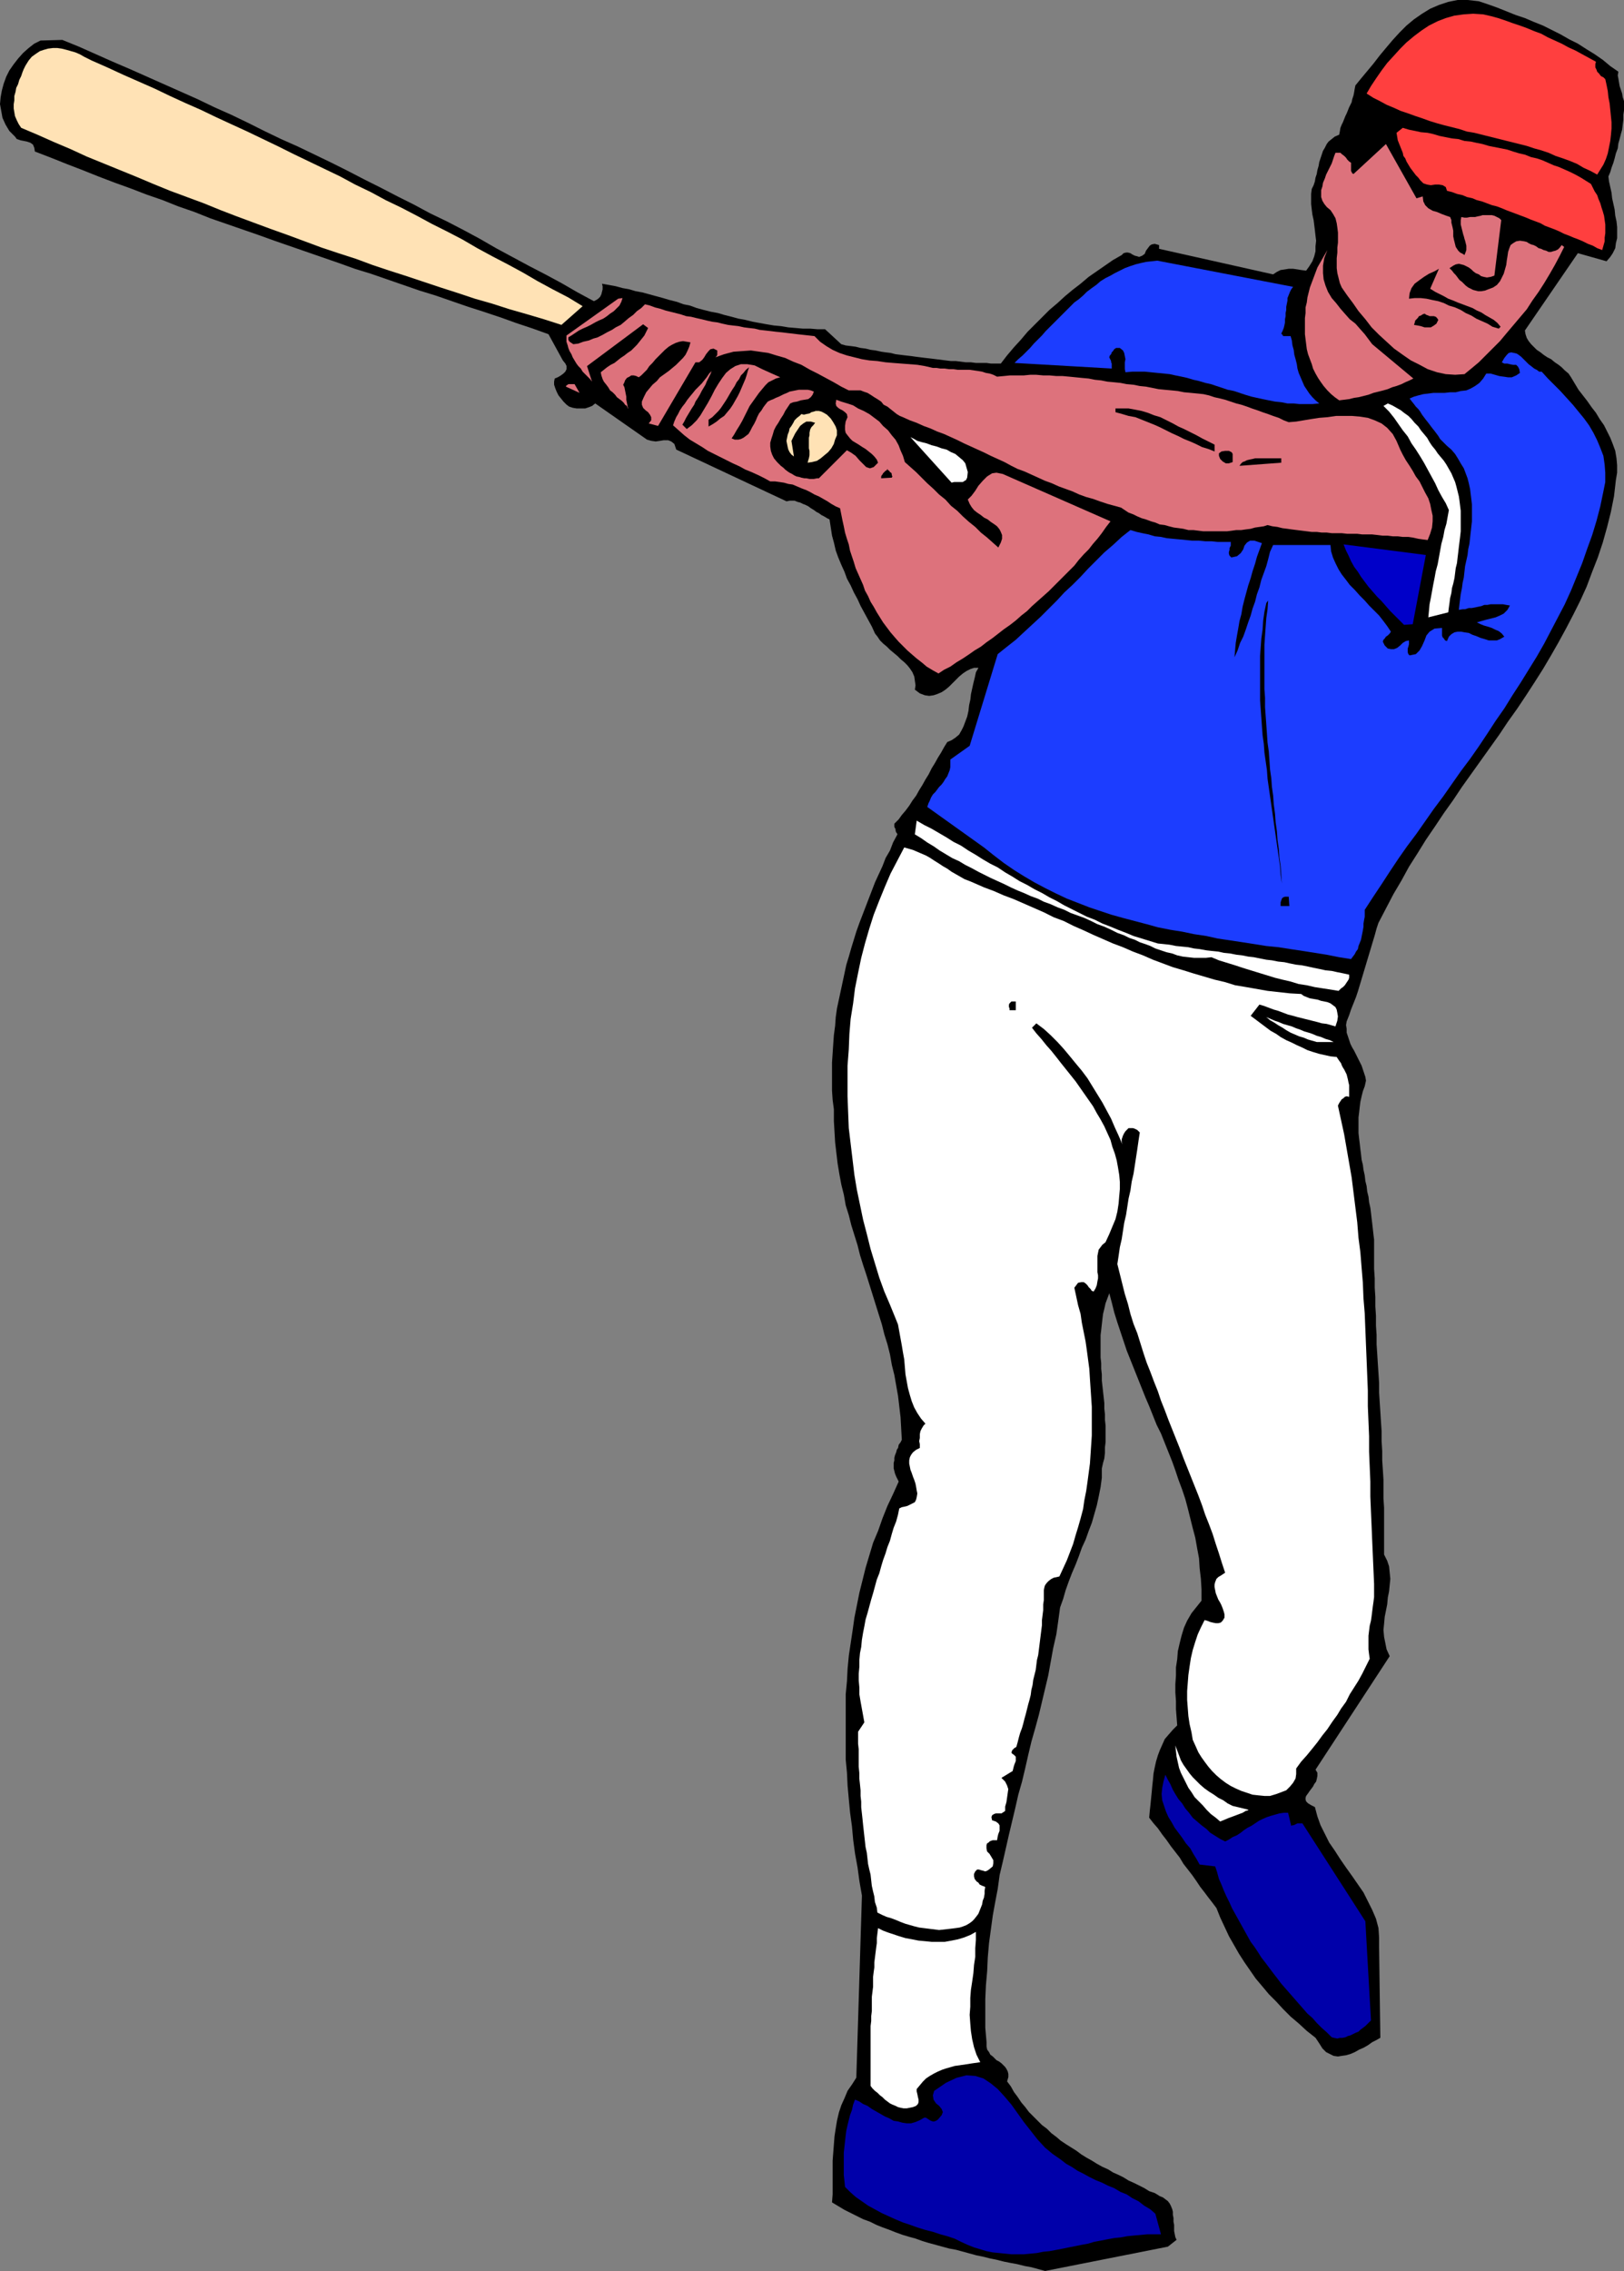
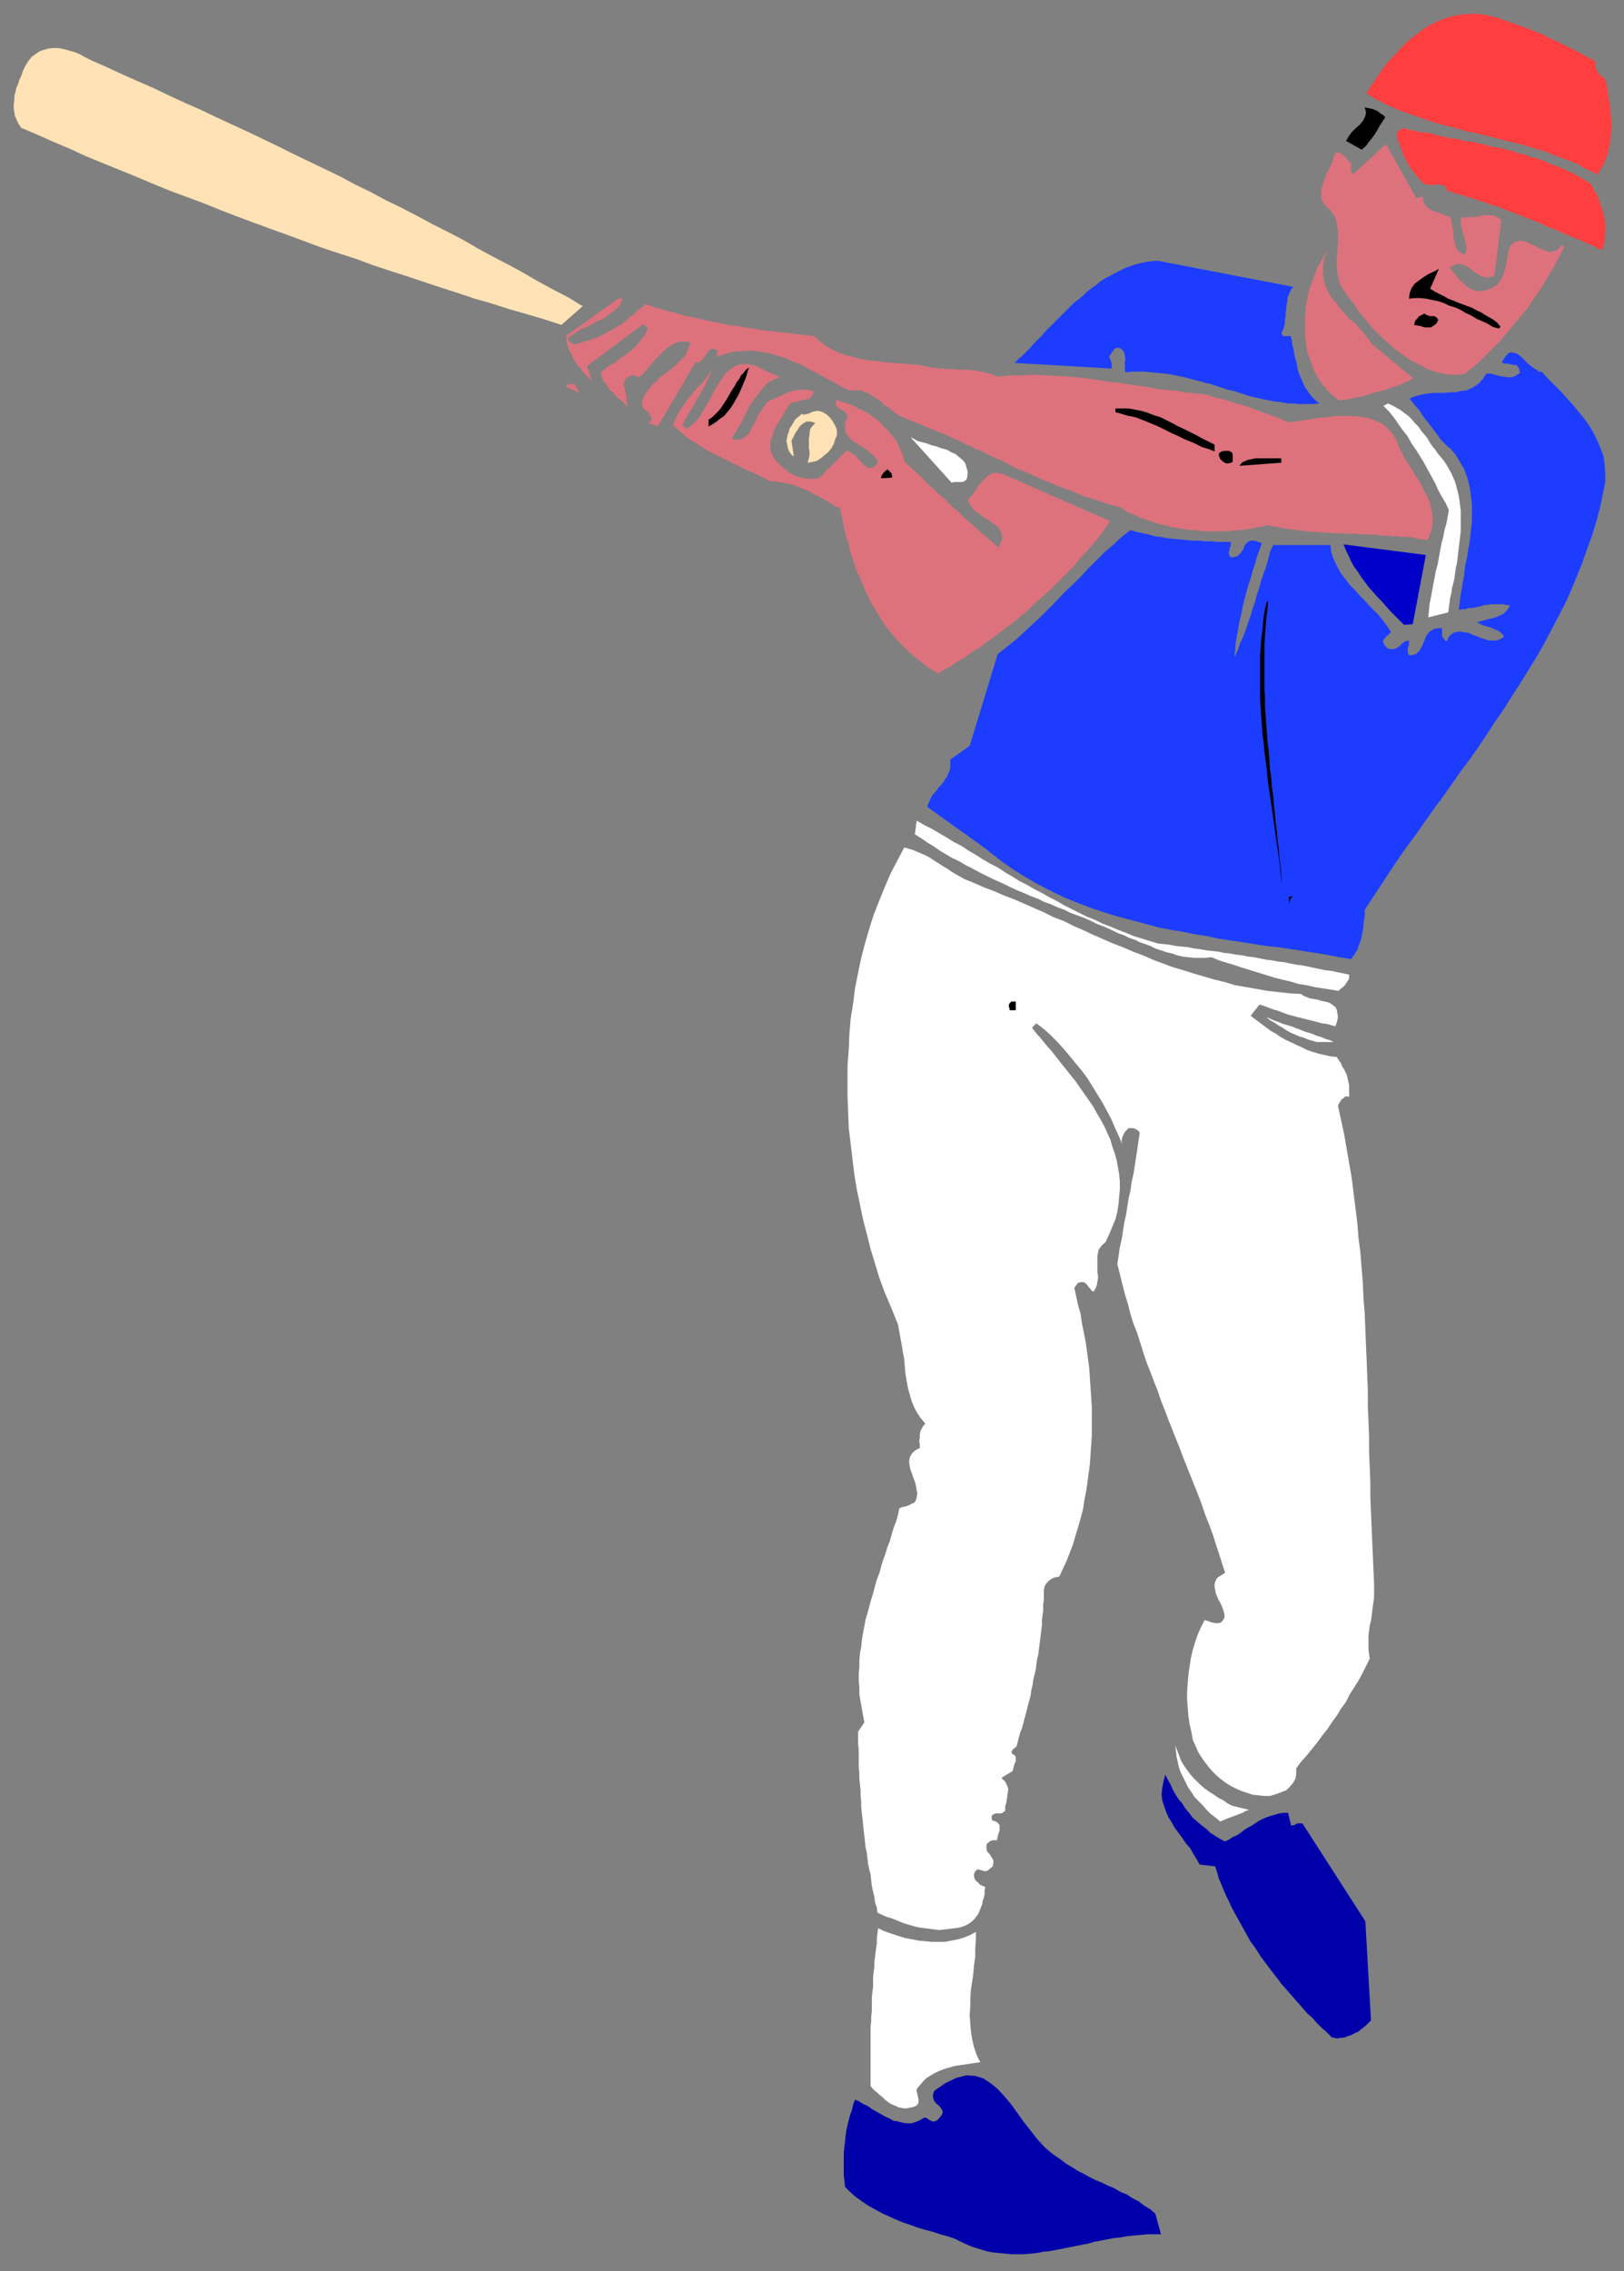
<svg xmlns="http://www.w3.org/2000/svg" xmlns:ns1="http://sodipodi.sourceforge.net/DTD/sodipodi-0.dtd" xmlns:ns2="http://www.inkscape.org/namespaces/inkscape" version="1.0" width="111.408mm" height="155.711mm" id="svg33" ns1:docname="Batter 28.wmf">
  <rect width="100%" height="100%" fill="#808080" stroke="none" />
  <ns1:namedview id="namedview33" pagecolor="#ffffff" bordercolor="#000000" borderopacity="0.25" ns2:showpageshadow="2" ns2:pageopacity="0.0" ns2:pagecheckerboard="0" ns2:deskcolor="#d1d1d1" ns2:document-units="mm" />
  <defs id="defs1">
    <pattern id="WMFhbasepattern" patternUnits="userSpaceOnUse" width="6" height="6" x="0" y="0" />
  </defs>
-   <path style="fill:#000000;fill-opacity:1;fill-rule:evenodd;stroke:none" d="m 10.502,10.503 5.655,-0.162 4.363,1.778 4.363,1.939 4.363,1.939 4.524,1.939 4.363,1.939 4.363,1.939 4.363,1.939 4.363,1.939 4.363,2.101 4.363,1.939 4.363,2.101 4.201,2.101 4.363,2.101 4.363,1.939 4.363,2.101 4.363,2.101 4.201,2.101 4.363,2.262 4.201,2.101 4.363,2.262 4.201,2.101 4.201,2.262 4.363,2.101 4.363,2.262 4.201,2.262 4.201,2.424 4.201,2.262 4.201,2.262 4.363,2.262 4.201,2.262 4.201,2.424 4.201,2.262 0.646,-0.323 0.485,-0.323 0.485,-0.485 0.323,-0.646 0.162,-0.646 0.162,-0.646 v -0.808 l -0.162,-0.646 1.777,0.323 1.777,0.323 1.777,0.485 1.777,0.323 1.616,0.485 1.777,0.323 1.777,0.485 1.777,0.485 1.777,0.485 1.616,0.485 1.939,0.485 1.777,0.646 1.616,0.323 1.777,0.646 1.777,0.485 1.939,0.485 1.777,0.323 1.616,0.485 1.939,0.485 1.777,0.485 1.777,0.323 1.939,0.485 1.777,0.323 1.777,0.323 1.939,0.323 1.777,0.162 1.939,0.323 1.939,0.162 1.777,0.162 h 1.939 l 1.939,0.162 h 1.939 l 4.201,3.878 1.131,0.323 1.293,0.162 1.293,0.162 1.293,0.323 1.293,0.162 1.293,0.323 1.293,0.162 1.454,0.323 1.131,0.162 1.293,0.162 1.293,0.323 1.293,0.162 1.293,0.162 1.454,0.162 1.131,0.162 1.293,0.162 1.293,0.162 1.454,0.162 1.293,0.162 1.293,0.162 1.293,0.162 1.293,0.162 h 1.293 l 1.293,0.162 1.293,0.162 h 1.293 l 1.293,0.162 h 1.293 1.454 l 1.131,0.162 h 1.293 1.293 l 1.616,-2.101 1.777,-2.101 1.777,-1.939 1.777,-2.101 1.777,-1.778 1.939,-1.939 1.939,-1.939 2.1,-1.778 1.939,-1.778 1.939,-1.616 2.1,-1.616 2.1,-1.778 2.1,-1.454 2.1,-1.454 2.1,-1.454 2.262,-1.293 0.485,-0.485 0.646,-0.162 h 0.485 l 0.646,0.162 0.485,0.323 0.646,0.323 0.646,0.162 0.485,0.162 0.808,-0.323 0.646,-0.485 0.323,-0.808 0.485,-0.646 0.485,-0.646 0.485,-0.323 0.808,-0.162 1.131,0.323 v 0.97 l 29.569,6.625 0.969,-0.646 0.969,-0.485 1.131,-0.162 0.969,-0.162 h 1.131 l 1.131,0.162 0.969,0.162 1.293,0.162 0.808,-1.131 0.808,-1.293 0.485,-1.293 0.323,-1.293 v -1.293 l 0.162,-1.454 -0.162,-1.293 -0.162,-1.454 -0.162,-1.293 -0.162,-1.293 -0.323,-1.454 -0.162,-1.293 -0.162,-1.454 v -1.293 -1.293 l 0.162,-1.293 0.485,-0.97 0.323,-0.97 0.162,-0.97 0.323,-0.97 0.162,-0.97 0.323,-1.131 0.162,-0.97 0.323,-0.97 0.323,-0.97 0.323,-0.97 0.485,-0.808 0.485,-0.97 0.485,-0.646 0.808,-0.646 0.808,-0.646 1.131,-0.485 0.162,-0.808 0.162,-0.97 0.323,-0.808 0.323,-0.646 0.323,-0.808 0.323,-0.808 0.323,-0.646 0.323,-0.808 0.323,-0.808 0.323,-0.646 0.323,-0.646 0.162,-0.808 0.323,-0.97 0.162,-0.808 0.162,-0.97 0.162,-0.808 1.454,-1.778 1.616,-1.939 1.616,-1.939 1.616,-2.101 1.616,-1.939 1.777,-2.101 1.777,-1.939 1.777,-1.778 1.939,-1.616 2.1,-1.454 2.1,-1.293 2.262,-0.97 2.424,-0.808 L 377.928,0 h 2.585 l 2.908,0.323 2.424,0.808 2.262,0.808 2.424,0.97 2.424,0.97 2.424,0.808 2.262,0.97 2.424,0.97 2.262,1.131 2.262,1.131 2.262,1.293 2.262,1.131 2.262,1.454 2.1,1.293 2.1,1.454 1.939,1.616 2.1,1.454 -0.162,0.97 0.162,0.808 0.162,0.97 0.162,0.97 0.323,0.97 0.323,0.97 0.162,0.97 0.323,0.97 v 1.131 1.293 l -0.162,1.131 v 1.293 l -0.162,1.293 -0.162,1.293 -0.323,1.131 -0.323,1.293 -0.323,1.131 -0.162,1.293 -0.485,1.293 -0.323,1.293 -0.323,1.131 -0.485,1.293 -0.323,1.131 -0.485,1.131 0.162,1.293 0.323,1.454 0.323,1.454 0.162,1.454 0.323,1.454 0.323,1.454 0.162,1.616 0.323,1.454 0.162,1.454 v 1.454 1.454 l -0.323,1.293 -0.162,1.293 -0.646,1.293 -0.646,0.97 -0.969,1.131 -7.433,-2.101 -13.734,20.037 0.162,0.97 0.323,0.97 0.485,0.808 0.646,0.808 0.808,0.808 0.646,0.646 0.969,0.646 0.808,0.646 0.969,0.646 0.969,0.485 0.969,0.808 0.969,0.646 0.808,0.646 0.808,0.808 0.969,0.808 0.646,0.97 0.969,1.616 0.969,1.616 1.131,1.454 1.131,1.454 1.131,1.616 1.131,1.454 0.969,1.616 1.131,1.616 0.808,1.616 0.808,1.616 0.646,1.616 0.646,1.778 0.323,1.939 0.162,1.778 v 1.939 l -0.323,1.939 -0.485,4.201 -0.808,4.04 -0.969,3.878 -1.131,4.04 -1.293,3.878 -1.454,3.717 -1.454,3.878 -1.616,3.555 -1.777,3.555 -1.939,3.717 -1.939,3.555 -1.939,3.393 -2.1,3.555 -2.262,3.555 -2.1,3.232 -2.262,3.393 -2.424,3.393 -2.262,3.393 -2.424,3.393 -2.424,3.393 -2.424,3.393 -2.424,3.393 -2.262,3.393 -2.424,3.393 -2.262,3.393 -2.424,3.555 -2.1,3.393 -2.262,3.555 -1.939,3.555 -2.1,3.555 -1.939,3.717 -1.939,3.717 -0.485,1.454 -0.485,1.778 -0.485,1.616 -0.485,1.616 -0.485,1.616 -0.485,1.616 -0.485,1.616 -0.485,1.616 -0.485,1.616 -0.485,1.616 -0.485,1.616 -0.485,1.454 -0.646,1.616 -0.646,1.616 -0.485,1.454 -0.646,1.616 -0.162,0.97 0.162,0.97 v 0.97 l 0.323,0.97 0.323,0.97 0.323,0.97 0.485,0.97 0.485,0.808 0.485,0.97 0.485,0.97 0.485,0.97 0.485,0.97 0.323,0.97 0.323,0.97 0.323,0.97 0.162,0.97 -0.323,1.454 -0.485,1.293 -0.323,1.293 -0.323,1.454 -0.162,1.293 -0.162,1.454 -0.162,1.293 v 1.293 1.454 1.293 l 0.162,1.454 0.162,1.293 0.162,1.454 0.162,1.293 0.162,1.454 0.323,1.293 0.162,1.293 0.323,1.454 0.162,1.454 0.323,1.293 0.162,1.454 0.323,1.293 0.162,1.454 0.323,1.454 0.162,1.293 0.162,1.454 0.162,1.293 0.162,1.454 0.162,1.454 0.162,1.293 v 1.454 1.454 2.262 2.424 l 0.162,2.424 v 2.424 l 0.162,2.424 v 2.424 l 0.162,2.424 v 2.585 l 0.162,2.424 v 2.424 l 0.162,2.424 0.162,2.585 0.162,2.424 0.162,2.585 v 2.424 l 0.162,2.585 0.162,2.424 0.162,2.585 0.162,2.424 v 2.585 l 0.162,2.585 v 2.424 l 0.162,2.424 0.162,2.585 v 2.424 2.424 l 0.162,2.424 v 2.424 2.424 2.424 2.424 2.424 l 0.808,1.616 0.485,1.454 0.162,1.616 0.162,1.616 -0.162,1.616 -0.162,1.616 -0.323,1.616 -0.162,1.778 -0.323,1.616 -0.323,1.616 -0.162,1.778 -0.162,1.616 0.162,1.778 0.323,1.616 0.323,1.616 0.808,1.778 -19.228,29.41 0.485,0.808 v 0.808 l -0.162,0.808 -0.162,0.646 -0.485,0.646 -0.323,0.646 -0.485,0.646 -0.485,0.646 -0.323,0.485 -0.485,0.646 -0.162,0.485 v 0.485 l 0.162,0.485 0.485,0.485 0.808,0.485 0.969,0.485 0.646,2.424 0.808,2.262 1.131,2.262 1.131,2.262 1.454,2.101 1.454,2.262 1.454,2.101 1.616,2.262 1.454,2.101 1.454,2.101 1.131,2.262 1.131,2.262 0.969,2.262 0.646,2.424 0.162,2.424 v 2.424 l 0.323,23.592 -1.131,0.646 -0.969,0.485 -1.131,0.808 -1.131,0.646 -1.131,0.485 -1.131,0.646 -1.131,0.485 -1.131,0.323 -1.131,0.162 -0.969,0.162 -1.131,-0.162 -0.969,-0.485 -0.969,-0.485 -0.969,-0.97 -0.808,-1.293 -0.969,-1.454 -2.262,-1.778 -2.1,-1.939 -2.1,-1.778 -1.939,-1.939 -1.777,-1.939 -1.939,-1.939 -1.616,-1.939 -1.777,-2.101 -1.454,-2.101 -1.454,-2.101 -1.454,-2.262 -1.293,-2.262 -1.293,-2.262 -1.131,-2.424 -1.131,-2.424 -0.969,-2.424 -0.969,-1.293 -1.131,-1.454 -0.969,-1.293 -1.131,-1.454 -0.969,-1.454 -1.131,-1.616 -1.131,-1.454 -1.131,-1.454 -0.969,-1.616 -1.131,-1.454 -1.131,-1.454 -1.131,-1.616 -1.131,-1.454 -1.131,-1.616 -1.131,-1.293 -1.131,-1.454 0.162,-1.778 0.162,-1.454 0.162,-1.616 0.162,-1.616 0.162,-1.778 0.162,-1.454 0.162,-1.778 0.323,-1.616 0.323,-1.454 0.485,-1.616 0.485,-1.293 0.646,-1.454 0.646,-1.454 0.969,-1.131 1.131,-1.293 1.131,-1.131 -0.162,-2.101 -0.162,-2.101 v -2.101 l -0.162,-2.262 v -2.101 l 0.162,-2.262 v -2.101 l 0.323,-2.101 0.162,-2.101 0.485,-2.101 0.485,-1.939 0.646,-2.101 0.808,-1.778 1.131,-1.939 1.293,-1.616 1.293,-1.616 v -2.909 l -0.162,-2.747 -0.323,-2.747 -0.162,-2.585 -0.485,-2.585 -0.485,-2.747 -0.646,-2.424 -0.646,-2.585 -0.646,-2.585 -0.646,-2.424 -0.808,-2.424 -0.969,-2.585 -0.808,-2.424 -0.808,-2.262 -0.969,-2.424 -0.969,-2.424 -0.969,-2.424 -1.131,-2.262 -0.969,-2.424 -0.969,-2.424 -0.969,-2.262 -0.969,-2.424 -0.969,-2.424 -0.969,-2.424 -0.969,-2.424 -0.969,-2.424 -0.808,-2.424 -0.808,-2.424 -0.808,-2.424 -0.808,-2.585 -0.646,-2.585 -0.646,-2.424 -0.485,1.293 -0.485,1.293 -0.323,1.454 -0.323,1.293 -0.162,1.293 -0.162,1.454 -0.162,1.454 -0.162,1.293 v 1.454 1.454 1.454 1.454 l 0.162,1.454 v 1.454 l 0.162,1.454 v 1.616 l 0.162,1.454 0.162,1.454 0.162,1.454 0.162,1.454 v 1.454 l 0.162,1.454 v 1.454 l 0.162,1.454 v 1.454 1.454 1.454 l -0.162,1.293 v 1.454 l -0.162,1.454 -0.323,1.131 -0.323,1.454 v 2.424 l -0.323,2.424 -0.485,2.424 -0.485,2.262 -0.646,2.262 -0.646,2.262 -0.808,2.101 -0.808,2.262 -0.969,2.101 -0.808,2.262 -0.808,2.101 -0.969,2.262 -0.808,2.101 -0.808,2.262 -0.646,2.262 -0.808,2.262 -0.485,3.555 -0.485,3.393 -0.808,3.555 -0.646,3.555 -0.646,3.555 -0.808,3.393 -0.808,3.393 -0.808,3.393 -0.969,3.555 -0.969,3.393 -0.808,3.393 -0.808,3.555 -0.808,3.393 -0.969,3.393 -0.808,3.555 -0.808,3.393 -0.808,3.393 -0.808,3.555 -0.808,3.555 -0.808,3.393 -0.485,3.555 -0.646,3.393 -0.646,3.555 -0.485,3.555 -0.485,3.555 -0.323,3.717 -0.162,3.555 -0.323,3.717 -0.162,3.555 v 3.717 3.717 l 0.323,3.717 v 1.131 l 0.162,0.808 0.485,0.646 0.323,0.646 0.646,0.485 0.485,0.485 0.485,0.485 0.646,0.323 0.646,0.485 0.485,0.485 0.485,0.485 0.323,0.485 0.323,0.646 0.162,0.646 v 0.808 l -0.323,1.131 0.969,1.293 0.808,1.454 0.969,1.293 0.969,1.454 0.969,1.131 0.969,1.293 1.131,1.131 1.131,1.131 1.131,1.131 1.293,0.97 1.131,1.131 1.293,0.97 1.131,0.97 1.454,0.97 1.293,0.808 1.293,0.808 1.293,0.97 1.293,0.808 1.454,0.808 1.293,0.808 1.454,0.808 1.454,0.646 1.293,0.808 1.454,0.646 1.293,0.646 1.293,0.808 1.454,0.646 1.293,0.646 1.293,0.646 1.293,0.808 1.454,0.485 1.293,0.808 0.808,0.323 0.646,0.485 0.646,0.485 0.485,0.646 0.323,0.646 0.323,0.808 0.162,0.646 v 0.808 l 0.162,0.808 v 0.97 l 0.162,0.808 v 0.808 0.808 l 0.162,0.808 0.162,0.808 0.323,0.646 -2.262,1.778 -31.831,6.302 -1.777,-0.485 -1.777,-0.485 -1.777,-0.323 -1.939,-0.485 -1.777,-0.323 -1.616,-0.323 -1.939,-0.485 -1.616,-0.323 -1.939,-0.485 -1.616,-0.323 -1.777,-0.485 -1.777,-0.485 -1.777,-0.485 -1.777,-0.323 -1.777,-0.485 -1.777,-0.485 -1.777,-0.485 -1.616,-0.485 -1.777,-0.646 -1.777,-0.485 -1.616,-0.485 -1.777,-0.646 -1.616,-0.646 -1.777,-0.646 -1.616,-0.646 -1.616,-0.808 -1.777,-0.646 -1.616,-0.808 -1.616,-0.808 -1.616,-0.808 -1.616,-0.97 -1.616,-0.97 0.162,-2.101 v -2.262 -2.101 -2.101 -2.262 l 0.162,-2.101 0.162,-2.101 0.162,-2.101 0.323,-2.101 0.323,-1.939 0.485,-2.101 0.646,-1.939 0.808,-1.778 0.808,-1.939 1.131,-1.616 1.131,-1.778 1.454,-47.185 -0.646,-3.717 -0.485,-3.555 -0.646,-3.555 -0.485,-3.555 -0.323,-3.555 -0.485,-3.555 -0.323,-3.393 -0.323,-3.555 -0.162,-3.393 -0.323,-3.393 v -3.393 -3.555 -3.393 -3.232 -3.393 l 0.323,-3.393 0.162,-3.232 0.323,-3.393 0.485,-3.232 0.485,-3.232 0.485,-3.393 0.646,-3.232 0.646,-3.232 0.808,-3.232 0.808,-3.232 0.969,-3.232 0.969,-3.232 1.293,-3.07 1.131,-3.232 1.293,-3.232 1.454,-3.07 1.454,-3.232 -0.323,-0.646 -0.323,-0.646 -0.323,-0.808 -0.162,-0.646 -0.162,-0.646 v -0.808 -0.646 l 0.162,-0.646 v -0.646 l 0.162,-0.646 0.323,-0.808 0.162,-0.646 0.323,-0.485 0.162,-0.808 0.485,-0.646 0.323,-0.646 -0.162,-2.909 -0.162,-2.909 -0.323,-2.747 -0.323,-2.747 -0.485,-2.747 -0.485,-2.747 -0.646,-2.585 -0.485,-2.747 -0.646,-2.585 -0.808,-2.585 -0.646,-2.585 -0.808,-2.585 -0.808,-2.585 -0.808,-2.585 -0.808,-2.585 -0.808,-2.585 -0.808,-2.424 -0.808,-2.585 -0.646,-2.585 -0.808,-2.585 -0.808,-2.585 -0.646,-2.585 -0.808,-2.585 -0.485,-2.747 -0.646,-2.585 -0.485,-2.585 -0.485,-2.909 -0.323,-2.747 -0.323,-2.747 -0.162,-2.747 -0.162,-2.747 v -3.07 l -0.323,-2.424 -0.162,-2.424 v -2.424 -2.424 -2.424 l 0.162,-2.424 0.162,-2.424 0.162,-2.262 0.323,-2.424 0.162,-2.262 0.323,-2.262 0.485,-2.262 0.485,-2.262 0.485,-2.262 0.485,-2.262 0.485,-2.262 0.646,-2.101 0.646,-2.262 0.646,-2.101 0.646,-2.101 0.808,-2.262 0.808,-2.101 0.808,-2.101 0.808,-2.101 0.808,-2.101 0.808,-2.101 0.969,-2.101 0.969,-2.101 0.808,-2.101 1.131,-1.939 0.808,-2.101 1.131,-2.101 -0.162,-0.323 -0.162,-0.162 -0.162,-0.485 v -0.323 l -0.162,-0.323 -0.162,-0.323 v -0.485 -0.323 l 1.131,-1.131 0.808,-1.131 0.969,-1.131 0.969,-1.293 0.808,-1.293 0.969,-1.293 0.808,-1.454 0.808,-1.293 0.808,-1.454 0.808,-1.293 0.808,-1.616 0.808,-1.293 0.808,-1.454 0.808,-1.293 0.808,-1.454 0.808,-1.293 1.131,-0.485 0.969,-0.646 0.969,-0.808 0.646,-1.131 0.485,-0.97 0.485,-1.293 0.485,-1.293 0.323,-1.454 0.162,-1.454 0.323,-1.454 0.162,-1.454 0.323,-1.454 0.323,-1.454 0.323,-1.293 0.323,-1.454 0.646,-1.131 h -1.131 l -0.969,0.323 -0.969,0.485 -0.969,0.646 -0.969,0.808 -0.808,0.808 -0.969,0.97 -0.808,0.808 -0.969,0.808 -0.969,0.646 -1.131,0.485 -0.969,0.323 -1.131,0.162 -1.131,-0.162 -1.293,-0.485 -1.293,-0.97 0.162,-1.131 -0.162,-1.131 -0.162,-1.131 -0.485,-1.131 -0.646,-0.97 -0.646,-0.808 -0.808,-0.808 -0.969,-0.808 -0.808,-0.808 -0.969,-0.808 -0.969,-0.808 -0.808,-0.808 -0.969,-0.808 -0.808,-0.808 -0.646,-0.97 -0.646,-0.808 -0.808,-1.778 -0.969,-1.778 -0.969,-1.778 -0.969,-1.778 -0.808,-1.778 -0.969,-1.778 -0.808,-1.778 -0.969,-1.778 -0.646,-1.778 -0.808,-1.778 -0.808,-1.939 -0.646,-1.778 -0.485,-2.101 -0.485,-1.778 -0.323,-2.101 -0.323,-2.101 -0.646,-0.323 -0.808,-0.485 -0.646,-0.323 -0.646,-0.485 -0.646,-0.323 -0.646,-0.485 -0.808,-0.485 -0.646,-0.485 -0.646,-0.323 -0.808,-0.323 -0.646,-0.323 -0.646,-0.162 -0.808,-0.323 h -0.646 -0.646 l -0.808,0.162 -28.599,-13.412 -0.485,-1.454 -0.808,-0.646 -0.808,-0.323 h -1.131 l -0.969,0.162 -1.131,0.162 -1.131,-0.162 -1.131,-0.323 -13.411,-9.372 -0.808,0.646 -0.808,0.323 -0.969,0.323 h -1.131 -1.131 l -0.969,-0.162 -0.969,-0.323 -0.646,-0.485 -0.808,-0.808 -0.646,-0.808 -0.646,-0.808 -0.485,-0.97 -0.323,-0.808 -0.323,-0.97 v -0.808 l 0.162,-0.808 0.808,-0.323 0.808,-0.485 0.646,-0.485 0.485,-0.485 0.323,-0.646 v -0.808 l -0.323,-0.646 -0.646,-0.808 -3.716,-6.787 -4.039,-1.454 -4.363,-1.454 -4.039,-1.454 -4.363,-1.454 -4.039,-1.293 -4.201,-1.454 -4.201,-1.454 -4.201,-1.293 -4.201,-1.454 -4.201,-1.454 -4.201,-1.454 -4.201,-1.293 -4.039,-1.454 -4.201,-1.454 -4.201,-1.454 -4.201,-1.454 -4.201,-1.454 -4.039,-1.454 -4.201,-1.454 -4.201,-1.454 -4.201,-1.454 -4.039,-1.616 -4.201,-1.454 -4.039,-1.616 -4.201,-1.454 -4.201,-1.616 -4.039,-1.454 L 25.529,45.73 21.49,44.114 17.289,42.498 13.249,40.883 9.048,39.267 8.887,38.297 8.564,37.489 7.917,37.004 6.948,36.681 6.14,36.52 5.332,36.358 4.363,36.035 3.878,35.388 2.424,33.934 1.454,32.318 0.646,30.541 0.323,28.763 0,26.986 0.162,25.208 0.485,23.431 0.969,21.653 1.616,19.876 2.424,18.26 3.555,16.644 4.686,15.19 5.978,13.735 7.433,12.443 8.887,11.311 Z" id="path1" />
  <path style="fill:#ffe2b5;fill-opacity:1;fill-rule:evenodd;stroke:none" d="m 6.625,16.967 0.808,-1.293 0.808,-0.97 1.131,-0.808 0.969,-0.646 0.969,-0.323 1.131,-0.323 1.293,-0.162 h 1.131 l 1.131,0.162 1.293,0.323 1.131,0.323 1.131,0.323 1.131,0.485 1.131,0.646 0.969,0.485 0.969,0.485 4.039,1.778 4.201,1.939 4.039,1.778 4.039,1.778 4.039,1.939 3.878,1.778 4.039,1.778 4.039,1.939 4.201,1.939 3.878,1.778 4.039,1.939 4.039,1.939 3.878,1.939 4.039,1.939 4.039,1.939 4.039,1.939 3.878,2.101 4.039,1.939 3.878,2.101 4.039,1.939 4.039,2.101 3.878,2.101 3.878,1.939 4.039,2.101 3.878,2.262 3.878,2.101 4.039,2.101 3.878,2.101 3.878,2.262 3.878,2.101 4.039,2.101 3.716,2.262 -5.494,4.848 -4.524,-1.454 -4.363,-1.293 -4.524,-1.293 -4.524,-1.454 -4.524,-1.293 -4.363,-1.454 -4.524,-1.454 -4.363,-1.454 -4.363,-1.454 -4.524,-1.454 -4.363,-1.454 -4.363,-1.616 -4.524,-1.454 -4.363,-1.454 L 79.011,62.536 74.649,60.92 70.124,59.304 65.762,57.688 61.399,56.072 57.198,54.456 52.836,52.679 48.473,51.063 44.11,49.447 39.748,47.669 35.547,45.892 31.184,44.114 26.822,42.337 22.459,40.559 18.258,38.62 14.057,36.843 9.695,34.904 5.494,33.126 4.847,32.157 4.363,31.187 3.878,30.056 3.716,29.086 3.555,28.117 V 26.986 L 3.716,26.016 V 24.885 L 4.039,23.754 4.201,22.784 4.686,21.815 5.009,20.684 5.494,19.714 5.817,18.745 6.14,17.937 Z" id="path2" />
  <path style="fill:#dd727c;fill-opacity:1;fill-rule:evenodd;stroke:none" d="m 148.974,99.54 1.293,2.262 -3.555,-1.616 0.162,-0.323 0.323,-0.162 0.162,-0.162 h 0.323 0.323 0.323 0.323 z" id="path3" />
  <path style="fill:#dd727c;fill-opacity:1;fill-rule:evenodd;stroke:none" d="m 160.284,77.402 1.131,-0.162 -0.323,0.97 -0.485,0.97 -0.808,0.808 -0.646,0.646 -0.969,0.646 -0.808,0.646 -0.969,0.646 -1.131,0.485 -0.969,0.485 -1.131,0.646 -0.969,0.485 -1.131,0.485 -0.969,0.485 -0.969,0.646 -0.969,0.646 -0.808,0.485 v 0.646 l 0.323,0.485 0.485,0.323 0.485,0.323 1.293,-0.162 1.293,-0.485 1.454,-0.323 1.131,-0.485 1.131,-0.323 1.293,-0.646 1.131,-0.646 1.293,-0.646 0.969,-0.646 1.293,-0.646 0.969,-0.808 1.131,-0.97 1.131,-0.808 0.969,-0.97 1.131,-0.808 0.969,-0.97 1.293,0.323 1.293,0.485 1.293,0.323 1.454,0.485 1.293,0.323 1.293,0.323 1.293,0.323 1.454,0.485 1.293,0.162 1.293,0.323 1.454,0.323 1.293,0.323 1.454,0.323 1.293,0.162 1.293,0.323 1.454,0.323 1.293,0.162 1.454,0.162 1.454,0.323 1.293,0.162 1.454,0.162 1.293,0.323 1.454,0.162 1.454,0.162 1.293,0.162 1.616,0.162 1.293,0.162 1.454,0.162 1.293,0.162 1.454,0.162 1.454,0.162 1.454,0.162 1.454,1.454 1.616,1.131 1.616,0.97 1.777,0.808 1.939,0.646 1.939,0.485 1.939,0.485 1.939,0.323 2.1,0.162 2.1,0.323 1.939,0.162 2.1,0.162 2.1,0.162 2.1,0.162 1.939,0.323 2.1,0.485 h 0.969 l 0.969,0.162 h 1.131 l 1.131,0.162 h 1.131 l 1.131,0.162 h 0.969 1.131 0.969 l 1.131,0.162 1.131,0.162 0.969,0.162 0.969,0.323 0.969,0.162 0.969,0.323 0.969,0.485 1.777,-0.162 1.616,-0.162 h 1.777 1.777 l 1.616,-0.162 h 1.616 l 1.777,0.162 h 1.616 l 1.777,0.162 h 1.616 l 1.777,0.162 1.616,0.162 1.616,0.162 1.777,0.162 1.616,0.323 1.616,0.162 1.616,0.323 1.777,0.162 1.616,0.162 1.616,0.323 1.777,0.162 1.616,0.323 1.616,0.162 1.616,0.323 1.616,0.323 1.616,0.162 1.777,0.162 1.616,0.162 1.616,0.323 1.777,0.162 1.616,0.162 1.616,0.162 1.454,0.323 1.454,0.485 1.454,0.323 1.293,0.323 1.454,0.485 1.454,0.485 1.293,0.323 1.454,0.485 1.293,0.485 1.454,0.485 1.293,0.485 1.454,0.485 1.293,0.485 1.454,0.485 1.293,0.646 1.293,0.485 1.939,-0.162 1.939,-0.323 1.939,-0.323 2.1,-0.323 2.1,-0.162 2.262,-0.323 h 2.1 2.1 l 1.939,0.162 2.1,0.323 1.777,0.646 1.777,0.808 1.454,1.131 1.454,1.616 0.969,1.778 0.969,2.262 0.646,1.293 0.808,1.454 0.969,1.454 0.808,1.293 0.808,1.454 0.969,1.293 0.808,1.616 0.646,1.293 0.808,1.454 0.485,1.454 0.323,1.616 0.323,1.454 v 1.454 l -0.162,1.616 -0.485,1.616 -0.646,1.616 -1.293,-0.162 -1.131,-0.162 -1.454,-0.323 -1.131,-0.162 h -1.454 l -1.293,-0.162 h -1.293 l -1.293,-0.162 h -1.293 l -1.293,-0.162 -1.454,-0.162 h -1.293 -1.293 l -1.293,-0.162 h -1.293 -1.293 l -1.454,-0.162 h -1.131 -1.454 l -1.293,-0.162 h -1.293 l -1.293,-0.162 h -1.293 l -1.293,-0.162 -1.293,-0.162 -1.293,-0.162 -1.293,-0.162 -1.131,-0.162 -1.293,-0.162 -1.293,-0.323 -1.293,-0.162 -1.293,-0.323 -0.969,0.323 -1.131,0.162 -1.131,0.162 -1.131,0.323 -1.293,0.162 -1.131,0.162 h -1.293 l -1.131,0.162 -1.293,0.162 h -1.293 -1.131 -1.293 -1.293 -1.131 l -1.293,-0.162 -1.293,-0.162 h -1.293 l -1.293,-0.323 -1.131,-0.162 -1.293,-0.162 -1.293,-0.323 -1.131,-0.323 -1.293,-0.162 -1.131,-0.485 -1.131,-0.323 -1.293,-0.485 -1.131,-0.323 -1.131,-0.485 -0.969,-0.485 -1.293,-0.485 -0.969,-0.646 -0.969,-0.646 -1.777,-0.485 -1.777,-0.485 -1.939,-0.646 -1.777,-0.646 -1.777,-0.485 -1.777,-0.646 -1.777,-0.808 -1.777,-0.646 -1.777,-0.646 -1.777,-0.808 -1.777,-0.646 -1.777,-0.808 -1.777,-0.808 -1.777,-0.808 -1.777,-0.646 -1.616,-0.808 -1.777,-0.97 -1.777,-0.808 -1.777,-0.808 -1.616,-0.808 -1.777,-0.808 -1.777,-0.808 -1.777,-0.808 -1.616,-0.808 -1.777,-0.808 -1.777,-0.808 -1.777,-0.646 -1.777,-0.808 -1.777,-0.646 -1.777,-0.808 -1.777,-0.646 -1.777,-0.808 -0.808,-0.323 -0.808,-0.485 -0.808,-0.646 -0.808,-0.646 -0.808,-0.646 -0.969,-0.485 -0.646,-0.808 -0.969,-0.646 -0.808,-0.485 -0.969,-0.646 -0.808,-0.485 -0.969,-0.323 -0.808,-0.323 h -1.131 -0.808 -1.131 l -1.939,-0.97 -1.939,-1.131 -2.1,-1.131 -2.1,-1.131 -1.939,-0.97 -2.262,-1.293 -2.1,-0.808 -2.1,-0.97 -2.262,-0.646 -2.1,-0.646 -2.262,-0.323 -2.262,-0.323 -2.262,0.162 -2.262,0.162 -2.424,0.646 -2.262,0.808 0.162,-0.162 0.162,-0.162 0.162,-0.323 v -0.162 -0.162 -0.323 -0.162 -0.323 l -0.969,-0.485 -0.808,0.162 -0.485,0.485 -0.646,0.808 -0.485,0.808 -0.485,0.646 -0.808,0.646 h -0.969 l -9.695,16.482 -2.424,-0.646 0.646,-0.808 v -0.808 l -0.323,-0.646 -0.485,-0.646 -0.646,-0.485 -0.646,-0.646 -0.323,-0.808 v -0.808 l 0.485,-1.131 0.646,-1.293 0.808,-0.97 0.808,-0.97 1.131,-0.97 0.808,-0.97 1.131,-0.808 1.131,-0.808 0.969,-0.808 0.969,-0.808 0.969,-0.97 0.808,-0.808 0.646,-0.808 0.485,-0.97 0.485,-1.131 0.323,-1.131 -0.969,-0.162 -0.969,-0.162 -0.969,0.162 -0.969,0.323 -0.969,0.485 -0.808,0.485 -0.969,0.808 -0.808,0.808 -0.808,0.808 -0.808,0.808 -0.808,0.97 -0.808,0.808 -0.646,0.97 -0.808,0.808 -0.646,0.646 -0.646,0.485 -0.646,-0.323 -0.646,-0.162 h -0.646 l -0.485,0.323 -0.646,0.323 -0.485,0.646 -0.162,0.485 -0.323,0.646 0.323,0.646 0.162,0.808 0.162,0.808 0.162,0.808 v 0.808 l 0.162,0.808 0.162,0.808 0.162,0.808 -0.162,-0.323 -0.162,-0.485 -0.485,-0.323 -0.323,-0.485 -0.485,-0.485 -0.646,-0.485 -0.646,-0.485 -0.485,-0.646 -0.646,-0.646 -0.646,-0.485 -0.485,-0.808 -0.485,-0.646 -0.646,-0.808 -0.323,-0.646 -0.323,-0.97 -0.162,-0.808 0.808,-0.646 0.808,-0.646 0.969,-0.646 0.969,-0.485 0.808,-0.646 0.808,-0.646 0.969,-0.646 0.808,-0.646 0.969,-0.646 0.646,-0.646 0.808,-0.808 0.646,-0.808 0.646,-0.808 0.646,-0.808 0.485,-0.97 0.485,-0.97 -1.293,-0.97 -14.542,10.827 1.293,4.04 -0.485,-0.646 -0.646,-0.646 -0.646,-0.646 -0.646,-0.646 -0.485,-0.808 -0.646,-0.646 -0.485,-0.646 -0.485,-0.808 -0.485,-0.808 -0.323,-0.808 -0.485,-0.808 -0.323,-0.808 -0.162,-0.646 -0.323,-0.97 v -0.808 -0.808 z" id="path4" />
  <path style="fill:#dd727c;fill-opacity:1;fill-rule:evenodd;stroke:none" d="m 184.521,96.147 -0.323,0.808 -0.485,0.97 -0.485,0.97 -0.323,0.808 -0.485,0.808 -0.485,0.808 -0.485,0.97 -0.485,0.808 -0.646,0.97 -0.323,0.808 -0.646,0.97 -0.485,0.808 -0.485,0.808 -0.485,0.808 -0.485,0.97 -0.485,0.808 1.131,1.131 1.293,-0.97 1.293,-1.293 0.969,-1.293 0.969,-1.616 0.969,-1.616 0.969,-1.778 0.808,-1.616 0.969,-1.616 0.969,-1.454 0.969,-1.293 1.131,-0.97 1.293,-0.808 1.454,-0.485 h 1.616 l 1.939,0.323 1.939,0.97 4.686,2.101 -1.131,0.323 -0.969,0.485 -0.969,0.485 -0.808,0.808 -0.808,0.97 -0.808,0.97 -0.808,1.131 -0.808,1.131 -0.808,1.131 -0.646,1.293 -0.646,1.293 -0.646,1.293 -0.646,1.131 -0.808,1.293 -0.646,1.131 -0.646,0.97 0.808,0.323 h 0.969 l 0.646,-0.162 0.646,-0.323 0.646,-0.485 0.646,-0.485 0.485,-0.808 0.485,-0.97 0.485,-0.808 0.485,-0.97 0.323,-0.808 0.485,-0.97 0.646,-0.808 0.485,-0.808 0.485,-0.646 0.646,-0.808 0.646,-0.323 0.808,-0.323 0.646,-0.323 0.808,-0.323 0.646,-0.323 0.646,-0.323 0.808,-0.323 0.646,-0.323 0.808,-0.162 0.808,-0.162 0.808,-0.162 h 0.646 0.808 0.808 l 0.808,0.162 0.808,0.323 -0.323,0.808 -0.485,0.646 -0.646,0.485 -0.969,0.162 -0.969,0.162 -0.969,0.323 -0.969,0.162 -0.808,0.323 -0.646,0.97 -0.646,0.97 -0.485,0.97 -0.646,0.97 -0.646,1.131 -0.646,0.97 -0.485,0.97 -0.323,1.131 -0.323,0.97 -0.323,1.131 v 0.97 l 0.162,1.131 0.323,0.97 0.485,0.97 0.808,0.97 0.969,0.97 0.646,0.485 0.485,0.485 0.646,0.485 0.485,0.323 0.646,0.323 0.485,0.323 0.646,0.323 0.808,0.162 0.485,0.162 0.808,0.162 h 0.485 l 0.808,0.162 h 0.646 0.485 l 0.808,-0.162 h 0.485 l 7.271,-7.272 1.131,0.646 1.131,0.808 0.969,1.131 0.969,0.97 0.808,0.808 0.969,0.323 0.969,-0.323 1.131,-1.131 -0.323,-0.808 -0.646,-0.808 -0.646,-0.646 -0.808,-0.646 -0.808,-0.646 -0.808,-0.485 -0.969,-0.646 -0.808,-0.485 -0.808,-0.485 -0.646,-0.646 -0.646,-0.808 -0.485,-0.646 -0.162,-0.808 v -0.97 l 0.162,-1.131 0.485,-1.131 -0.162,-0.808 -0.485,-0.485 -0.646,-0.485 -0.646,-0.323 -0.485,-0.323 -0.485,-0.485 -0.162,-0.646 0.162,-0.97 1.293,0.485 1.616,0.485 1.454,0.485 1.293,0.808 1.454,0.646 1.454,0.808 1.293,0.97 1.293,0.97 0.969,1.131 1.293,1.131 0.969,1.293 0.969,1.131 0.808,1.454 0.485,1.293 0.646,1.454 0.485,1.616 1.454,1.293 1.454,1.293 1.454,1.454 1.454,1.454 1.616,1.454 1.454,1.454 1.616,1.293 1.454,1.616 1.616,1.293 1.454,1.454 1.616,1.454 1.616,1.293 1.454,1.454 1.616,1.293 1.454,1.293 1.454,1.293 0.646,-1.293 0.323,-0.97 v -0.97 l -0.323,-0.808 -0.323,-0.646 -0.646,-0.808 -0.646,-0.485 -0.969,-0.646 -0.808,-0.646 -0.969,-0.485 -0.808,-0.646 -0.969,-0.646 -0.808,-0.646 -0.646,-0.808 -0.485,-0.808 -0.485,-1.131 0.969,-0.97 0.969,-1.293 0.808,-1.293 1.131,-1.293 1.131,-1.131 1.293,-0.808 1.131,-0.162 1.616,0.323 27.953,12.281 -1.131,1.454 -1.131,1.616 -1.131,1.454 -1.131,1.293 -1.131,1.454 -1.293,1.293 -1.293,1.454 -1.131,1.454 -1.293,1.293 -1.454,1.454 -1.293,1.293 -1.293,1.293 -1.293,1.293 -1.454,1.293 -1.454,1.293 -1.454,1.293 -1.293,1.293 -1.454,1.131 -1.454,1.293 -1.454,1.131 -1.616,1.131 -1.454,1.131 -1.454,1.131 -1.616,1.131 -1.454,1.131 -1.616,0.97 -1.616,1.131 -1.454,0.97 -1.616,0.97 -1.616,1.131 -1.616,0.808 -1.454,0.97 -1.454,-0.808 -1.616,-0.97 -1.131,-0.97 -1.454,-1.131 -1.131,-0.97 -1.293,-1.131 -1.131,-1.131 -1.131,-1.131 -1.131,-1.293 -0.969,-1.131 -0.969,-1.293 -0.969,-1.293 -0.808,-1.293 -0.808,-1.293 -0.808,-1.454 -0.808,-1.293 -0.646,-1.454 -0.808,-1.454 -0.485,-1.454 -0.646,-1.454 -0.646,-1.454 -0.646,-1.454 -0.485,-1.616 -0.485,-1.454 -0.485,-1.454 -0.323,-1.616 -0.485,-1.454 -0.485,-1.616 -0.323,-1.616 -0.323,-1.454 -0.323,-1.616 -0.323,-1.616 -1.131,-0.485 -1.131,-0.646 -0.969,-0.646 -1.131,-0.646 -1.131,-0.646 -1.131,-0.485 -1.131,-0.646 -0.969,-0.485 -1.293,-0.485 -1.131,-0.485 -1.131,-0.485 -1.131,-0.162 -1.131,-0.323 -1.131,-0.162 -1.131,-0.162 h -1.293 l -1.454,-0.808 -1.616,-0.808 -1.777,-0.808 -1.616,-0.646 -1.454,-0.808 -1.777,-0.808 -1.616,-0.808 -1.616,-0.808 -1.616,-0.808 -1.616,-0.808 -1.454,-0.97 -1.616,-0.97 -1.616,-0.97 -1.454,-1.131 -1.454,-1.293 -1.454,-1.293 0.323,-0.97 0.485,-1.131 0.485,-0.808 0.485,-0.97 0.646,-0.97 0.646,-0.808 0.646,-0.97 0.646,-0.808 0.808,-0.97 0.646,-0.808 0.808,-0.808 0.808,-0.808 0.646,-0.808 0.646,-0.808 0.646,-0.97 z" id="path5" />
  <path style="fill:#000000;fill-opacity:1;fill-rule:evenodd;stroke:none" d="m 183.713,108.751 0.969,-0.646 0.808,-0.808 0.808,-0.808 0.646,-0.808 0.646,-0.97 0.646,-0.97 0.485,-0.808 0.646,-1.131 0.485,-0.808 0.646,-0.97 0.485,-0.97 0.646,-0.808 0.485,-0.97 0.646,-0.646 0.646,-0.808 0.808,-0.646 -0.323,0.97 -0.323,1.131 -0.323,0.97 -0.485,1.131 -0.485,1.131 -0.485,1.131 -0.485,0.97 -0.646,1.131 -0.646,1.131 -0.646,0.97 -0.808,0.97 -0.808,0.97 -0.969,0.646 -0.969,0.808 -0.969,0.646 -1.131,0.646 z" id="path6" />
  <path style="fill:#0000aa;fill-opacity:1;fill-rule:evenodd;stroke:none" d="m 221.683,544.077 1.131,0.485 0.969,0.646 1.131,0.485 1.131,0.808 1.131,0.646 1.131,0.646 1.131,0.646 1.131,0.485 1.131,0.646 1.131,0.162 1.131,0.323 1.131,0.162 h 1.131 l 1.131,-0.323 1.131,-0.485 1.131,-0.646 h 0.485 l 0.485,0.323 0.485,0.323 0.323,0.162 0.485,0.162 h 0.323 l 0.485,-0.162 0.485,-0.323 0.969,-1.131 0.323,-0.808 -0.323,-0.808 -0.646,-0.808 -0.808,-0.646 -0.646,-0.97 -0.162,-1.131 0.323,-1.131 3.07,-2.101 2.747,-1.293 2.585,-0.646 2.262,0.162 2.1,0.646 1.939,1.293 1.777,1.454 1.777,1.939 1.777,2.101 1.616,2.262 1.616,2.262 1.777,2.262 1.777,2.262 1.939,2.101 1.939,1.616 2.1,1.454 1.454,1.131 1.454,0.808 1.454,0.97 1.616,0.808 1.454,0.808 1.616,0.808 1.616,0.646 1.616,0.808 1.616,0.646 1.616,0.97 1.616,0.646 1.454,0.97 1.616,0.808 1.454,1.131 1.616,0.97 1.293,1.131 1.454,5.333 h -1.777 -1.777 l -1.777,0.162 -1.777,0.162 -1.616,0.162 -1.777,0.323 -1.616,0.162 -1.777,0.323 -1.616,0.323 -1.777,0.323 -1.616,0.485 -1.777,0.323 -1.616,0.323 -1.616,0.323 -1.616,0.323 -1.616,0.323 -1.777,0.323 -1.616,0.162 -1.616,0.323 -1.616,0.162 -1.777,0.162 h -1.616 -1.616 l -1.616,-0.162 -1.616,-0.162 -1.616,-0.162 -1.616,-0.323 -1.616,-0.485 -1.616,-0.485 -1.616,-0.646 -1.777,-0.808 -1.616,-0.808 -1.939,-0.646 -1.777,-0.485 -1.939,-0.646 -1.939,-0.485 -2.1,-0.646 -1.777,-0.646 -1.939,-0.646 -1.939,-0.808 -1.777,-0.808 -1.777,-0.808 -1.777,-0.97 -1.777,-0.97 -1.616,-1.131 -1.616,-1.131 -1.454,-1.293 -1.293,-1.293 -0.162,-1.616 -0.162,-1.454 v -1.454 -1.454 -1.616 -1.293 l 0.162,-1.454 0.162,-1.454 0.162,-1.454 0.162,-1.293 0.323,-1.454 0.323,-1.293 0.323,-1.293 0.485,-1.293 0.323,-1.454 z" id="path7" />
  <path style="fill:#ffe2b5;fill-opacity:1;fill-rule:evenodd;stroke:none" d="m 207.788,107.296 0.646,0.162 0.646,-0.162 0.808,-0.162 0.485,-0.323 0.646,-0.162 0.485,-0.162 h 0.808 l 0.646,0.162 0.646,0.323 0.808,0.485 0.969,0.97 0.646,0.97 0.646,1.131 0.323,0.97 v 1.293 l -0.485,1.131 -0.323,1.131 -0.646,1.131 -0.808,0.97 -0.969,0.808 -0.969,0.808 -0.969,0.646 -1.293,0.323 -1.131,0.162 0.162,-0.646 0.162,-0.485 0.162,-0.808 v -0.485 -0.646 l -0.162,-0.646 v -0.808 -0.646 -0.646 -0.646 l 0.162,-0.646 v -0.646 l 0.162,-0.808 0.323,-0.646 0.485,-0.485 0.485,-0.646 -1.131,-0.323 h -1.131 l -0.808,0.485 -0.808,0.646 -0.646,0.97 -0.646,0.97 -0.485,0.97 -0.485,0.97 0.646,4.04 -0.646,-0.485 -0.485,-0.646 -0.323,-0.646 -0.162,-0.646 -0.162,-0.808 -0.162,-0.808 0.162,-0.808 0.162,-0.808 0.323,-0.808 0.162,-0.808 0.485,-0.646 0.485,-0.808 0.323,-0.646 0.646,-0.646 0.646,-0.485 z" id="path8" />
  <path style="fill:#ffffff;fill-opacity:1;fill-rule:evenodd;stroke:none" d="m 227.662,499.64 1.293,0.646 1.293,0.485 1.454,0.485 1.454,0.485 1.616,0.485 1.777,0.323 1.616,0.323 1.777,0.162 1.616,0.162 h 1.777 1.616 l 1.777,-0.323 1.616,-0.323 1.616,-0.485 1.616,-0.646 1.454,-0.808 v 2.101 l -0.162,2.101 v 2.262 l -0.323,2.101 -0.162,2.101 -0.323,2.262 -0.323,2.101 -0.162,2.101 v 2.262 l -0.162,2.101 0.162,2.262 0.162,1.939 0.323,2.101 0.485,2.101 0.646,1.939 0.969,1.939 -1.131,0.162 -1.131,0.162 -0.969,0.162 -1.131,0.162 -1.131,0.162 -1.131,0.162 -1.131,0.323 -1.131,0.323 -0.969,0.323 -1.131,0.485 -0.969,0.485 -1.131,0.646 -0.969,0.646 -0.808,0.808 -0.808,0.97 -0.808,0.97 v 0.646 l 0.162,0.646 0.162,0.808 0.162,0.646 v 0.646 l -0.162,0.485 -0.485,0.485 -0.808,0.323 -0.808,0.162 -0.808,0.162 h -0.808 l -0.808,-0.162 -0.646,-0.162 -0.646,-0.323 -0.808,-0.323 -0.646,-0.323 -0.646,-0.485 -0.646,-0.485 -0.646,-0.646 -0.646,-0.485 -0.646,-0.646 -0.646,-0.485 -0.646,-0.646 -0.485,-0.646 v -1.293 -1.293 -1.293 -1.293 -1.293 -1.293 -1.293 -1.293 -1.293 -1.293 -1.293 -1.293 l 0.162,-1.293 v -1.293 l 0.162,-1.293 v -1.293 -1.293 -1.131 l 0.162,-1.293 0.162,-1.293 v -1.293 -1.293 l 0.162,-1.293 0.162,-1.131 v -1.293 l 0.162,-1.293 0.162,-1.293 0.162,-1.293 0.162,-1.131 v -1.293 l 0.162,-1.293 z" id="path9" />
  <path style="fill:#ffffff;fill-opacity:1;fill-rule:evenodd;stroke:none" d="m 224.107,446.315 -0.323,-1.778 -0.323,-1.778 -0.323,-1.778 -0.323,-1.939 v -1.778 l -0.162,-1.778 v -1.778 l 0.162,-1.778 v -1.778 l 0.162,-1.778 0.323,-1.616 0.162,-1.778 0.323,-1.939 0.323,-1.616 0.323,-1.778 0.485,-1.616 0.485,-1.778 0.485,-1.778 0.485,-1.616 0.485,-1.778 0.485,-1.778 0.646,-1.616 0.485,-1.778 0.485,-1.616 0.646,-1.778 0.485,-1.616 0.646,-1.616 0.485,-1.778 0.485,-1.616 0.646,-1.616 0.485,-1.778 0.323,-1.616 0.646,-0.323 0.808,-0.162 0.646,-0.162 0.646,-0.323 0.646,-0.323 0.646,-0.323 0.323,-0.646 0.162,-0.646 0.162,-0.97 -0.162,-0.808 -0.162,-0.97 -0.162,-0.808 -0.323,-0.97 -0.323,-0.808 -0.323,-0.97 -0.323,-0.808 -0.162,-0.808 -0.162,-0.808 v -0.808 l 0.162,-0.808 0.323,-0.646 0.485,-0.646 0.808,-0.646 0.969,-0.485 v -0.97 l -0.162,-0.808 0.162,-0.808 v -0.97 l 0.162,-0.808 0.323,-0.646 0.485,-0.808 0.485,-0.485 -1.131,-1.293 -0.969,-1.454 -0.808,-1.454 -0.646,-1.616 -0.485,-1.616 -0.485,-1.778 -0.323,-1.778 -0.323,-1.778 -0.162,-1.939 -0.162,-1.939 -0.323,-1.778 -0.323,-1.939 -0.323,-1.778 -0.323,-1.778 -0.323,-1.778 -0.646,-1.616 -1.454,-3.555 -1.454,-3.393 -1.293,-3.555 -1.131,-3.717 -1.131,-3.717 -0.969,-3.878 -0.969,-3.717 -0.808,-3.878 -0.808,-3.878 -0.646,-3.878 -0.485,-4.04 -0.485,-4.04 -0.485,-4.04 -0.162,-4.04 -0.162,-4.201 v -3.878 -4.04 l 0.323,-4.201 0.162,-4.04 0.323,-3.878 0.646,-4.04 0.485,-3.878 0.808,-4.04 0.808,-3.878 0.969,-3.717 1.131,-3.878 1.131,-3.555 1.454,-3.717 1.454,-3.555 1.454,-3.393 1.777,-3.393 1.777,-3.393 1.131,0.323 1.131,0.323 1.131,0.485 1.131,0.485 1.131,0.485 1.131,0.646 0.969,0.646 1.293,0.808 0.969,0.646 1.131,0.646 1.131,0.808 1.131,0.646 1.131,0.646 1.131,0.646 1.293,0.485 1.131,0.485 2.585,1.131 2.585,0.97 2.585,1.131 2.585,0.97 2.585,1.131 2.585,1.131 2.585,1.131 2.585,1.293 2.585,0.97 2.585,1.293 2.585,1.131 2.424,1.131 2.585,1.131 2.585,1.131 2.585,0.97 2.585,1.131 2.585,0.97 2.585,1.131 2.585,0.97 2.585,0.97 2.747,0.808 2.585,0.808 2.747,0.808 2.747,0.808 2.747,0.646 2.585,0.808 2.908,0.485 2.747,0.485 2.747,0.485 2.908,0.323 2.908,0.323 2.908,0.162 0.646,0.485 0.808,0.323 0.808,0.323 0.969,0.162 0.969,0.162 0.969,0.323 0.808,0.162 0.808,0.162 0.808,0.323 0.646,0.485 0.646,0.485 0.323,0.646 0.162,0.808 0.162,0.97 -0.162,1.131 -0.485,1.454 -1.131,-0.323 -1.131,-0.323 -1.293,-0.162 -1.131,-0.323 -1.293,-0.323 -1.293,-0.323 -1.293,-0.323 -1.293,-0.323 -1.131,-0.323 -1.293,-0.323 -1.293,-0.485 -1.293,-0.485 -1.131,-0.323 -1.293,-0.485 -1.293,-0.485 -1.131,-0.323 -2.262,2.909 1.293,0.97 1.293,0.97 1.293,0.97 1.293,0.97 1.454,0.808 1.131,0.808 1.454,0.808 1.454,0.646 1.293,0.646 1.454,0.646 1.293,0.646 1.454,0.485 1.616,0.485 1.454,0.323 1.454,0.323 1.616,0.162 0.323,0.485 0.323,0.485 0.485,0.646 0.162,0.485 0.323,0.646 0.323,0.485 0.323,0.646 0.323,0.646 0.162,0.646 0.162,0.646 0.162,0.808 0.162,0.646 v 0.808 0.646 0.808 0.808 l -0.646,-0.162 -0.485,0.162 -0.323,0.323 -0.485,0.323 -0.323,0.485 -0.323,0.485 -0.162,0.323 -0.162,0.323 0.808,3.717 0.808,3.717 0.646,3.717 0.646,3.717 0.646,3.717 0.485,3.878 0.485,3.878 0.485,3.878 0.323,4.04 0.485,3.717 0.323,4.04 0.323,3.878 0.162,4.04 0.323,3.878 0.162,4.04 0.162,4.04 0.162,3.878 0.162,4.04 0.162,4.04 v 4.04 l 0.162,3.878 0.162,3.878 v 4.04 l 0.162,3.878 0.162,3.878 v 3.878 l 0.162,3.878 0.162,3.717 0.162,3.878 0.162,3.717 0.162,3.717 0.162,3.717 v 1.131 1.131 1.131 l -0.162,1.293 -0.162,1.131 -0.162,1.293 -0.162,1.293 -0.162,1.131 -0.323,1.293 -0.162,1.293 -0.162,1.293 v 1.131 1.293 1.131 l 0.162,1.293 0.162,1.131 -0.969,1.939 -0.969,1.939 -0.969,1.778 -1.131,1.778 -1.131,1.778 -0.969,1.939 -1.293,1.778 -0.969,1.616 -1.293,1.778 -1.293,1.939 -1.293,1.616 -1.293,1.778 -1.293,1.616 -1.454,1.778 -1.454,1.616 -1.293,1.778 v 1.454 l -0.162,1.131 -0.646,1.131 -0.808,0.97 -0.969,0.97 -1.293,0.485 -1.293,0.485 -1.616,0.485 h -1.454 l -1.616,-0.162 -1.454,-0.162 -1.454,-0.485 -1.454,-0.485 -1.454,-0.646 -1.293,-0.646 -1.293,-0.808 -1.293,-0.97 -1.131,-0.97 -1.131,-1.131 -0.969,-1.131 -0.969,-1.293 -0.808,-1.131 -0.808,-1.293 -0.646,-1.454 -0.808,-1.778 -0.323,-1.939 -0.485,-2.101 -0.323,-2.101 -0.162,-2.101 -0.162,-2.101 v -2.262 l 0.162,-2.101 0.162,-2.101 0.323,-2.262 0.323,-2.101 0.485,-2.101 0.646,-2.101 0.646,-1.939 0.808,-1.778 0.969,-1.939 0.646,0.162 0.808,0.323 0.646,0.162 0.808,0.162 h 0.646 l 0.646,-0.162 0.485,-0.485 0.485,-0.808 v -0.808 l -0.162,-0.646 -0.323,-0.97 -0.323,-0.808 -0.323,-0.646 -0.485,-0.808 -0.323,-0.808 -0.323,-0.808 -0.162,-0.808 -0.162,-0.808 v -0.646 l 0.162,-0.646 0.323,-0.808 0.485,-0.485 0.808,-0.485 0.969,-0.646 -0.808,-2.424 -0.808,-2.585 -0.808,-2.424 -0.808,-2.585 -0.969,-2.585 -0.969,-2.424 -0.808,-2.424 -0.969,-2.585 -0.969,-2.424 -0.969,-2.424 -0.969,-2.424 -0.969,-2.424 -0.969,-2.585 -0.969,-2.424 -0.969,-2.424 -0.969,-2.424 -0.969,-2.585 -0.969,-2.424 -0.808,-2.424 -0.969,-2.424 -0.969,-2.585 -0.969,-2.424 -0.808,-2.424 -0.808,-2.585 -0.808,-2.585 -0.969,-2.424 -0.808,-2.585 -0.646,-2.585 -0.808,-2.585 -0.646,-2.585 -0.646,-2.585 -0.646,-2.585 0.323,-2.101 0.323,-2.262 0.485,-2.101 0.323,-2.101 0.323,-2.101 0.485,-2.101 0.323,-2.101 0.323,-2.101 0.485,-2.101 0.323,-2.262 0.485,-2.101 0.323,-2.101 0.323,-2.101 0.323,-2.101 0.323,-2.262 0.323,-2.101 -0.323,-0.323 -0.323,-0.323 -0.323,-0.162 -0.323,-0.162 -0.485,-0.162 h -0.323 -0.485 -0.323 l -0.485,0.485 -0.323,0.323 -0.323,0.485 -0.323,0.646 -0.162,0.485 -0.162,0.485 v 0.646 l 0.162,0.646 -0.969,-2.262 -0.969,-2.101 -0.969,-2.262 -1.131,-2.101 -1.131,-2.101 -1.293,-2.101 -1.293,-2.101 -1.293,-2.101 -1.454,-1.939 -1.616,-1.939 -1.454,-1.778 -1.616,-1.939 -1.616,-1.778 -1.777,-1.778 -1.777,-1.616 -1.939,-1.454 -1.131,1.131 1.131,1.454 1.293,1.454 1.293,1.616 1.293,1.454 1.293,1.616 1.131,1.454 1.293,1.616 1.293,1.616 1.293,1.616 1.131,1.616 1.131,1.616 1.131,1.616 1.131,1.616 0.969,1.778 0.969,1.616 0.969,1.778 0.808,1.778 0.808,1.778 0.485,1.778 0.646,1.778 0.485,1.778 0.323,1.778 0.323,1.939 0.162,1.778 v 1.939 l -0.162,1.778 -0.162,1.939 -0.323,2.101 -0.485,1.939 -0.808,1.939 -0.808,1.939 -0.969,2.101 -0.808,0.646 -0.485,0.646 -0.485,0.646 -0.162,0.808 -0.162,0.808 v 0.808 0.808 0.808 0.808 0.97 l 0.162,0.808 v 0.808 l -0.162,0.808 -0.162,0.97 -0.323,0.808 -0.485,0.808 -0.485,-0.162 -0.323,-0.485 -0.485,-0.485 -0.323,-0.485 -0.485,-0.485 -0.485,-0.323 h -0.646 l -0.808,0.162 -0.969,1.293 0.485,2.262 0.485,2.262 0.646,2.262 0.323,2.262 0.485,2.424 0.485,2.424 0.323,2.262 0.323,2.424 0.323,2.424 0.162,2.585 0.162,2.424 0.162,2.424 0.162,2.424 v 2.424 2.585 2.424 l -0.162,2.424 -0.162,2.424 -0.162,2.424 -0.323,2.424 -0.323,2.424 -0.323,2.262 -0.485,2.424 -0.323,2.262 -0.646,2.424 -0.646,2.262 -0.646,2.101 -0.646,2.262 -0.808,2.101 -0.808,2.101 -0.969,2.101 -0.969,2.101 -0.646,0.162 -0.808,0.162 -0.646,0.323 -0.646,0.485 -0.485,0.485 -0.485,0.646 -0.162,0.485 -0.162,0.808 v 1.293 1.293 l -0.162,1.131 v 1.454 l -0.162,1.293 -0.162,1.293 v 1.293 l -0.162,1.293 -0.162,1.293 -0.162,1.293 -0.162,1.293 -0.162,1.293 -0.162,1.293 -0.323,1.293 -0.162,1.293 -0.162,1.293 -0.323,1.293 -0.323,1.293 -0.162,1.293 -0.323,1.293 -0.162,1.293 -0.323,1.293 -0.323,1.131 -0.323,1.293 -0.323,1.293 -0.323,1.131 -0.323,1.293 -0.323,1.131 -0.485,1.293 -0.323,1.131 -0.323,1.293 -0.323,1.131 -0.162,0.162 -0.323,0.162 -0.162,0.162 -0.162,0.162 -0.323,0.323 v 0.162 l -0.162,0.323 0.162,0.323 0.485,0.323 0.485,0.485 v 0.646 0.485 l -0.323,0.808 -0.162,0.485 -0.162,0.646 -0.162,0.646 -2.908,1.778 0.969,0.97 0.485,0.97 0.323,0.97 -0.162,1.131 -0.162,1.131 -0.162,1.131 -0.323,1.131 v 1.131 l -0.485,0.323 -0.485,0.323 h -0.808 -0.646 l -0.485,0.162 -0.485,0.323 -0.162,0.485 0.162,0.808 0.969,0.323 0.646,0.485 0.323,0.485 v 0.646 0.808 l -0.323,0.808 -0.162,0.646 -0.162,0.97 h -0.323 -0.485 -0.323 l -0.485,0.162 -0.323,0.162 -0.323,0.323 -0.323,0.162 -0.162,0.485 v 0.808 l 0.162,0.808 0.646,0.646 0.485,0.808 0.485,0.808 v 0.808 l -0.162,0.808 -0.969,0.808 -0.485,0.323 -0.485,0.162 -0.485,-0.162 -0.646,-0.162 -0.485,-0.162 h -0.485 l -0.485,0.485 -0.323,0.646 v 0.646 l 0.162,0.646 0.485,0.646 0.485,0.323 0.323,0.485 0.646,0.323 0.485,0.162 0.323,0.162 -0.162,0.97 v 0.808 l -0.162,0.97 -0.323,0.808 -0.162,0.97 -0.323,0.808 -0.323,0.808 -0.323,0.808 -0.485,0.646 -0.646,0.808 -0.485,0.485 -0.646,0.485 -0.808,0.485 -0.808,0.323 -0.969,0.323 -1.131,0.162 -1.293,0.162 -1.454,0.162 -1.454,0.162 -1.293,-0.162 -1.293,-0.162 -1.293,-0.162 -1.293,-0.162 -1.293,-0.323 -1.131,-0.323 -1.131,-0.323 -1.293,-0.485 -1.131,-0.485 -1.293,-0.485 -1.131,-0.323 -1.131,-0.485 -1.293,-0.646 -0.162,-1.293 -0.485,-1.454 -0.162,-1.454 -0.323,-1.293 -0.323,-1.454 -0.162,-1.454 -0.162,-1.454 -0.323,-1.293 -0.323,-1.454 -0.162,-1.454 -0.162,-1.454 -0.323,-1.454 -0.162,-1.454 -0.162,-1.454 -0.162,-1.454 -0.162,-1.454 -0.162,-1.616 -0.162,-1.454 -0.162,-1.454 v -1.454 l -0.162,-1.454 v -1.454 l -0.162,-1.616 -0.162,-1.454 v -1.454 l -0.162,-1.616 v -1.454 -1.454 -1.616 l -0.162,-1.454 v -1.454 -1.616 z" id="path10" />
  <path style="fill:#000000;fill-opacity:1;fill-rule:evenodd;stroke:none" d="m 230.085,121.517 0.162,0.323 0.323,0.162 0.162,0.323 0.323,0.162 0.162,0.323 v 0.323 l 0.162,0.323 -0.162,0.323 -2.747,0.162 v -0.485 l 0.162,-0.323 0.162,-0.162 0.162,-0.323 0.323,-0.323 0.323,-0.323 0.323,-0.162 z" id="path11" />
  <path style="fill:#ffffff;fill-opacity:1;fill-rule:evenodd;stroke:none" d="m 237.68,212.654 1.939,1.131 1.939,0.97 1.939,1.131 1.939,1.131 1.777,1.131 1.939,0.97 1.939,1.293 1.939,1.131 1.777,1.131 1.939,1.131 1.939,0.97 1.939,1.293 1.939,1.131 1.777,1.131 1.939,0.97 1.939,1.131 1.939,0.97 1.939,1.131 1.939,0.97 1.939,1.131 1.939,0.97 1.939,0.97 1.939,0.97 2.1,0.808 1.939,0.97 2.1,0.808 1.939,0.808 2.1,0.808 1.939,0.808 2.1,0.646 2.1,0.646 2.1,0.646 1.616,0.162 1.454,0.162 1.616,0.323 1.616,0.162 1.616,0.162 1.454,0.323 1.454,0.162 1.777,0.323 1.454,0.162 1.616,0.162 1.454,0.323 1.616,0.162 1.616,0.323 1.454,0.162 1.616,0.323 1.454,0.162 1.616,0.323 1.616,0.323 1.454,0.162 1.616,0.323 1.616,0.162 1.454,0.323 1.616,0.323 1.454,0.162 1.616,0.323 1.454,0.323 1.616,0.323 1.454,0.323 1.616,0.162 1.454,0.323 1.616,0.323 1.454,0.323 v 0.808 l -0.162,0.485 -0.323,0.485 -0.323,0.485 -0.323,0.485 -0.485,0.485 -0.485,0.323 -0.646,0.646 -1.939,-0.323 -2.1,-0.323 -2.1,-0.323 -2.1,-0.485 -2.1,-0.323 -2.1,-0.646 -2.1,-0.485 -1.939,-0.485 -2.1,-0.646 -2.1,-0.646 -2.1,-0.646 -2.1,-0.646 -1.939,-0.646 -2.1,-0.646 -2.1,-0.646 -1.939,-0.808 -1.454,0.162 h -1.616 -1.454 l -1.454,-0.162 -1.454,-0.162 -1.454,-0.323 -1.293,-0.485 -1.454,-0.323 -1.454,-0.485 -1.454,-0.485 -1.293,-0.646 -1.293,-0.485 -1.454,-0.485 -1.293,-0.646 -1.454,-0.485 -1.293,-0.646 -1.777,-0.646 -1.616,-0.808 -1.777,-0.808 -1.777,-0.646 -1.616,-0.808 -1.777,-0.808 -1.777,-0.646 -1.777,-0.646 -1.616,-0.808 -1.777,-0.646 -1.777,-0.808 -1.777,-0.646 -1.616,-0.808 -1.777,-0.646 -1.777,-0.808 -1.616,-0.646 -1.777,-0.808 -1.616,-0.808 -1.777,-0.808 -1.777,-0.808 -1.616,-0.808 -1.616,-0.808 -1.777,-0.97 -1.616,-0.808 -1.616,-0.97 -1.777,-0.808 -1.616,-0.97 -1.616,-0.97 -1.616,-1.131 -1.616,-0.97 -1.616,-1.131 -1.616,-0.97 z" id="path12" />
  <path style="fill:#ffffff;fill-opacity:1;fill-rule:evenodd;stroke:none" d="m 250.767,123.779 -0.323,0.646 -0.323,0.162 -0.485,0.323 h -0.646 -0.485 -0.646 -0.485 l -0.646,0.162 -10.664,-11.796 0.969,0.485 0.808,0.485 1.131,0.323 1.293,0.323 1.293,0.485 1.293,0.323 1.293,0.485 1.293,0.323 1.131,0.646 1.131,0.485 0.969,0.808 0.969,0.808 0.646,0.808 0.323,1.131 0.323,1.131 z" id="path13" />
  <path style="fill:#1c3dff;fill-opacity:1;fill-rule:evenodd;stroke:none" d="m 246.405,196.818 5.009,-3.555 7.271,-23.754 2.424,-1.939 2.262,-1.778 2.262,-2.101 2.1,-1.939 2.1,-1.939 2.1,-2.101 2.1,-2.101 1.939,-2.101 2.1,-1.939 2.1,-2.101 1.939,-2.101 2.1,-2.101 2.1,-2.101 2.262,-1.939 2.262,-2.101 2.262,-1.778 1.616,0.485 1.454,0.323 1.616,0.323 1.616,0.485 1.616,0.162 1.454,0.323 1.616,0.162 1.777,0.162 1.616,0.162 1.616,0.162 h 1.777 l 1.616,0.162 h 1.616 l 1.616,0.162 h 1.777 1.616 v 0.485 0.485 l -0.323,0.646 v 0.485 l -0.162,0.485 v 0.485 l 0.162,0.485 0.485,0.485 1.454,-0.323 0.969,-0.808 0.646,-0.97 0.323,-0.97 0.646,-0.808 0.808,-0.485 h 1.131 l 1.939,0.646 -0.646,1.778 -0.646,1.778 -0.485,1.778 -0.646,1.939 -0.485,1.778 -0.646,1.939 -0.485,1.778 -0.485,1.778 -0.485,1.939 -0.323,1.939 -0.485,1.778 -0.323,1.939 -0.323,1.778 -0.323,1.939 -0.162,1.778 -0.162,1.939 0.808,-1.778 0.646,-1.939 0.808,-1.616 0.646,-1.778 0.646,-1.939 0.646,-1.778 0.485,-1.778 0.646,-1.778 0.485,-1.939 0.646,-1.778 0.485,-1.939 0.646,-1.778 0.646,-1.778 0.485,-1.778 0.485,-1.939 0.808,-1.778 h 14.865 l 0.162,1.616 0.485,1.616 0.646,1.454 0.808,1.616 0.808,1.293 1.131,1.454 0.969,1.293 1.293,1.293 1.293,1.454 1.293,1.293 1.131,1.293 1.293,1.293 1.293,1.293 1.131,1.454 0.969,1.293 0.969,1.454 -0.323,0.485 -0.485,0.485 -0.485,0.323 -0.323,0.485 -0.323,0.323 -0.162,0.485 0.162,0.323 0.323,0.646 0.808,0.808 0.808,0.162 h 0.808 l 0.808,-0.323 0.808,-0.646 0.646,-0.646 0.808,-0.485 0.808,-0.162 v 0.485 0.485 l -0.162,0.646 -0.162,0.485 v 0.485 0.485 l 0.162,0.485 0.323,0.323 1.616,-0.323 0.969,-0.97 0.646,-1.131 0.646,-1.454 0.485,-1.293 0.808,-0.97 1.293,-0.808 1.939,-0.162 v 0.485 0.485 0.485 0.485 l 0.162,0.485 0.323,0.323 0.323,0.485 0.485,0.162 0.485,-1.131 0.646,-0.646 0.808,-0.485 0.808,-0.162 h 0.969 l 0.808,0.162 1.131,0.162 0.969,0.485 0.969,0.323 1.131,0.485 1.131,0.323 0.969,0.323 h 0.969 1.131 l 0.808,-0.323 1.131,-0.646 -0.646,-0.808 -0.808,-0.646 -0.808,-0.323 -0.969,-0.485 -0.969,-0.323 -1.131,-0.323 -0.808,-0.323 -0.969,-0.485 1.131,-0.323 1.131,-0.323 1.293,-0.323 1.293,-0.323 1.131,-0.485 0.969,-0.485 0.969,-0.97 0.646,-1.131 -0.969,-0.162 -0.808,-0.162 h -0.808 -0.808 -0.808 -0.808 l -0.808,0.162 h -0.808 l -0.808,0.323 -0.808,0.162 -0.808,0.162 -0.808,0.162 h -0.808 l -0.969,0.323 h -0.646 l -0.969,0.162 0.162,-1.454 0.162,-1.293 0.162,-1.293 0.323,-1.616 0.162,-1.293 0.323,-1.454 0.162,-1.454 0.162,-1.454 0.323,-1.454 0.323,-1.454 0.162,-1.454 0.323,-1.454 0.162,-1.454 0.162,-1.454 0.162,-1.454 0.162,-1.454 v -1.454 -1.454 -1.454 l -0.162,-1.454 -0.162,-1.293 -0.162,-1.293 -0.323,-1.454 -0.323,-1.293 -0.485,-1.293 -0.485,-1.293 -0.808,-1.293 -0.646,-1.131 -0.808,-1.293 -0.969,-1.131 -1.131,-0.97 -1.131,-1.131 -0.646,-0.646 -0.485,-0.808 -0.485,-0.646 -0.485,-0.646 -0.646,-0.808 -0.485,-0.646 -0.485,-0.646 -0.646,-0.808 -0.485,-0.646 -0.485,-0.646 -0.485,-0.808 -0.485,-0.646 -0.646,-0.646 -0.485,-0.646 -0.646,-0.808 -0.485,-0.646 1.131,-0.485 1.131,-0.323 1.293,-0.323 1.293,-0.162 1.293,-0.162 h 1.454 1.454 l 1.454,-0.162 h 1.454 l 1.293,-0.323 1.454,-0.162 1.131,-0.485 1.131,-0.646 1.131,-0.808 0.969,-1.131 0.808,-1.293 h 1.131 l 1.131,0.323 1.131,0.323 1.131,0.162 1.131,0.162 h 0.969 l 1.131,-0.485 0.969,-0.646 -0.162,-0.97 -0.323,-0.646 -0.485,-0.485 h -0.808 l -0.808,-0.162 -0.646,-0.162 h -0.808 l -0.646,-0.323 0.646,-1.131 0.646,-0.808 0.485,-0.485 0.646,-0.162 0.808,0.162 0.646,0.162 0.485,0.323 0.646,0.485 0.646,0.646 0.646,0.646 0.646,0.646 0.646,0.485 0.808,0.646 0.646,0.323 0.646,0.485 h 0.646 l 1.616,1.778 1.616,1.616 1.616,1.616 1.616,1.778 1.616,1.778 1.454,1.778 1.454,1.778 1.293,1.778 1.131,1.939 0.969,1.939 0.808,1.939 0.808,2.101 0.323,2.262 0.162,2.101 v 2.424 l -0.485,2.424 -0.808,3.878 -0.969,3.717 -1.131,3.717 -1.293,3.555 -1.293,3.717 -1.454,3.555 -1.454,3.555 -1.616,3.555 -1.777,3.393 -1.777,3.393 -1.777,3.393 -1.939,3.393 -2.1,3.393 -2.1,3.393 -2.1,3.232 -2.1,3.393 -2.262,3.232 -2.1,3.232 -2.262,3.393 -2.262,3.232 -2.424,3.232 -2.262,3.232 -2.262,3.232 -2.424,3.232 -2.262,3.232 -2.262,3.232 -2.424,3.232 -2.262,3.232 -2.262,3.393 -2.1,3.232 -2.262,3.393 -2.1,3.232 v 0.97 0.808 l -0.162,0.808 -0.162,0.97 v 0.808 l -0.162,0.97 -0.162,0.808 -0.162,0.808 -0.162,0.808 -0.323,0.808 -0.323,0.808 -0.162,0.808 -0.485,0.646 -0.323,0.646 -0.485,0.646 -0.485,0.646 -3.07,-0.485 -3.232,-0.646 -3.07,-0.485 -3.07,-0.485 -3.232,-0.485 -3.07,-0.485 -3.232,-0.323 -3.07,-0.485 -3.07,-0.485 -3.232,-0.485 -3.232,-0.485 -2.908,-0.646 -3.232,-0.485 -3.07,-0.646 -3.07,-0.485 -3.232,-0.646 -2.908,-0.808 -3.07,-0.808 -3.07,-0.808 -2.908,-0.808 -2.908,-0.97 -2.908,-0.97 -2.908,-1.131 -2.908,-1.131 -2.747,-1.293 -2.908,-1.454 -2.747,-1.454 -2.747,-1.616 -2.585,-1.616 -2.585,-1.778 -2.747,-2.101 -2.424,-1.939 -14.703,-10.503 0.323,-0.97 0.323,-0.646 0.323,-0.808 0.485,-0.808 0.646,-0.646 0.485,-0.646 0.485,-0.646 0.646,-0.646 0.485,-0.646 0.485,-0.808 0.485,-0.646 0.323,-0.808 0.323,-0.808 0.162,-0.808 v -0.808 z" id="path14" />
  <path style="fill:#000000;fill-opacity:1;fill-rule:evenodd;stroke:none" d="m 262.239,259.515 h 1.131 v 2.262 h -1.616 v -0.162 -0.323 l -0.162,-0.323 v -0.323 -0.323 l 0.162,-0.323 0.162,-0.162 z" id="path15" />
  <path style="fill:#1c3dff;fill-opacity:1;fill-rule:evenodd;stroke:none" d="m 300.048,67.545 35.224,6.787 -0.485,0.646 -0.323,0.646 -0.323,0.808 -0.323,0.808 v 0.646 l -0.162,0.808 -0.162,0.808 v 0.808 l -0.162,0.808 v 0.808 l -0.162,0.808 v 0.808 l -0.162,0.808 -0.162,0.646 -0.323,0.808 -0.323,0.646 0.323,0.323 0.162,0.323 h 0.323 0.323 0.323 0.323 0.323 0.323 l 0.323,1.131 0.162,1.293 0.323,1.131 0.162,1.293 0.323,1.131 0.323,1.293 0.162,1.131 0.323,1.131 0.485,1.131 0.485,1.131 0.485,1.131 0.646,0.97 0.646,0.97 0.808,0.97 0.808,0.808 0.969,0.808 -1.777,0.162 h -1.616 -1.777 l -1.454,-0.162 h -1.616 l -1.616,-0.323 -1.616,-0.162 -1.616,-0.323 -1.616,-0.323 -1.454,-0.323 -1.454,-0.323 -1.616,-0.485 -1.454,-0.485 -1.454,-0.485 -1.616,-0.323 -1.454,-0.485 -1.454,-0.485 -1.454,-0.485 -1.454,-0.323 -1.616,-0.485 -1.454,-0.323 -1.616,-0.485 -1.454,-0.323 -1.616,-0.323 -1.454,-0.323 -1.616,-0.162 -1.616,-0.162 -1.616,-0.162 -1.616,-0.162 h -1.616 -1.616 l -1.777,0.162 -0.162,-0.808 V 94.854 93.884 l 0.162,-0.808 -0.162,-0.808 -0.162,-0.808 -0.323,-0.646 -0.808,-0.646 h -0.323 -0.646 l -0.485,0.323 -0.323,0.485 -0.323,0.323 -0.162,0.485 -0.323,0.323 -0.162,0.485 0.162,0.323 0.162,0.323 0.162,0.323 v 0.323 l 0.162,0.323 v 0.323 0.485 0.485 l -25.206,-1.454 0.969,-0.97 1.131,-0.97 0.969,-0.97 0.969,-0.97 0.969,-1.131 1.131,-1.131 0.969,-0.97 0.969,-1.131 0.969,-0.97 1.131,-1.131 0.969,-0.97 1.131,-1.131 1.131,-1.131 0.969,-0.97 1.131,-1.131 1.131,-0.808 1.131,-0.97 0.969,-0.97 1.293,-0.97 1.131,-0.808 1.131,-0.97 1.293,-0.808 1.293,-0.646 1.131,-0.646 1.293,-0.646 1.293,-0.646 1.293,-0.485 1.454,-0.485 1.293,-0.323 1.454,-0.323 1.454,-0.162 z" id="path16" />
  <path style="fill:#0000aa;fill-opacity:1;fill-rule:evenodd;stroke:none" d="m 302.149,459.888 0.646,1.293 0.646,1.131 0.646,1.454 0.646,1.131 0.808,1.293 0.969,1.131 0.808,1.293 0.969,1.131 0.969,1.293 1.131,0.97 1.131,0.97 1.293,0.97 0.969,0.97 1.293,0.808 1.293,0.808 1.293,0.646 0.969,-0.485 0.969,-0.646 1.131,-0.485 0.969,-0.646 0.808,-0.646 0.969,-0.646 0.969,-0.485 0.969,-0.646 0.969,-0.646 0.969,-0.485 1.131,-0.485 0.969,-0.323 1.131,-0.323 1.131,-0.323 1.131,-0.162 h 1.131 l 0.808,3.393 0.323,-0.162 h 0.323 l 0.323,-0.162 0.323,-0.162 0.323,-0.162 h 0.323 0.485 0.485 l 16.319,25.37 1.454,25.693 -0.485,0.485 -0.485,0.485 -0.485,0.485 -0.646,0.485 -0.646,0.485 -0.485,0.485 -0.808,0.323 -0.646,0.323 -0.646,0.323 -0.646,0.162 -0.646,0.323 -0.808,0.162 h -0.646 l -0.646,0.162 -0.808,-0.162 -0.646,-0.162 -1.293,-1.293 -1.293,-1.131 -1.293,-1.293 -1.131,-1.293 -1.293,-1.131 -1.131,-1.293 -1.131,-1.293 -1.131,-1.293 -1.131,-1.293 -1.131,-1.293 -1.131,-1.293 -0.969,-1.293 -1.131,-1.454 -0.969,-1.293 -0.969,-1.293 -1.131,-1.454 -0.808,-1.293 -0.969,-1.454 -0.969,-1.293 -0.808,-1.454 -0.808,-1.454 -0.808,-1.454 -0.808,-1.454 -0.808,-1.454 -0.808,-1.454 -0.646,-1.454 -0.808,-1.616 -0.646,-1.454 -0.646,-1.616 -0.646,-1.454 -0.485,-1.778 -0.485,-1.454 -4.039,-0.485 -0.808,-1.454 -0.808,-1.293 -0.808,-1.454 -1.131,-1.293 -0.969,-1.454 -0.969,-1.293 -0.969,-1.293 -0.808,-1.454 -0.808,-1.293 -0.646,-1.454 -0.485,-1.454 -0.485,-1.454 -0.162,-1.616 0.162,-1.616 0.323,-1.616 z" id="path17" />
  <path style="fill:#000000;fill-opacity:1;fill-rule:evenodd;stroke:none" d="m 289.223,105.842 h 1.777 1.616 l 1.777,0.323 1.616,0.323 1.616,0.485 1.616,0.646 1.616,0.485 1.616,0.808 1.616,0.808 1.454,0.808 1.454,0.646 1.616,0.808 1.616,0.808 1.454,0.808 1.616,0.808 1.616,0.808 v 1.778 l -1.616,-0.646 -1.616,-0.485 -1.616,-0.808 -1.454,-0.646 -1.616,-0.646 -1.616,-0.808 -1.454,-0.646 -1.616,-0.808 -1.616,-0.808 -1.454,-0.646 -1.616,-0.646 -1.616,-0.646 -1.616,-0.646 -1.777,-0.323 -1.616,-0.485 -1.777,-0.485 z" id="path18" />
  <path style="fill:#ffffff;fill-opacity:1;fill-rule:evenodd;stroke:none" d="m 304.734,452.294 0.485,1.293 0.485,1.293 0.485,1.293 0.646,1.131 0.808,1.131 0.808,1.131 0.808,0.97 0.969,0.97 0.969,0.97 1.131,0.97 1.131,0.808 1.293,0.808 1.131,0.808 1.293,0.646 1.131,0.808 1.293,0.646 4.039,0.97 v 0.162 l -0.646,0.162 -0.808,0.485 -1.293,0.485 -1.293,0.485 -1.293,0.485 -1.131,0.485 -0.808,0.323 -1.131,-0.97 -1.293,-0.97 -1.131,-1.131 -0.969,-1.131 -0.969,-0.97 -1.131,-1.131 -0.808,-1.293 -0.808,-1.131 -0.646,-1.293 -0.646,-1.293 -0.646,-1.293 -0.485,-1.293 -0.323,-1.454 -0.323,-1.454 -0.162,-1.454 z" id="path19" />
  <path style="fill:#000000;fill-opacity:1;fill-rule:evenodd;stroke:none" d="m 317.66,116.83 h 0.323 0.323 0.323 l 0.323,0.162 0.323,0.162 0.162,0.162 0.162,0.323 v 0.323 1.778 l -0.969,0.323 h -0.808 l -0.808,-0.485 -0.646,-0.646 -0.323,-0.808 v -0.646 l 0.646,-0.485 z" id="path20" />
  <path style="fill:#000000;fill-opacity:1;fill-rule:evenodd;stroke:none" d="m 332.202,118.769 v 1.131 l -10.826,0.808 0.323,-0.485 0.485,-0.485 0.485,-0.162 0.646,-0.323 0.646,-0.162 0.808,-0.162 0.646,-0.162 h 0.808 0.646 0.808 0.808 0.808 0.808 0.646 0.808 z" id="path21" />
  <path style="fill:#ffffff;fill-opacity:1;fill-rule:evenodd;stroke:none" d="m 345.774,270.019 h -0.969 -1.131 -1.131 -1.131 l -1.131,-0.323 -1.131,-0.323 -1.131,-0.485 -1.131,-0.323 -1.131,-0.485 -1.131,-0.485 -1.131,-0.646 -0.969,-0.646 -1.131,-0.646 -0.969,-0.646 -1.131,-0.646 -0.969,-0.808 1.131,0.485 1.131,0.485 0.969,0.323 1.131,0.485 1.131,0.323 1.131,0.323 1.131,0.485 0.969,0.323 1.131,0.485 1.131,0.323 0.969,0.323 1.131,0.485 1.131,0.323 1.131,0.485 1.131,0.323 z" id="path22" />
  <path style="fill:#000000;fill-opacity:1;fill-rule:evenodd;stroke:none" d="m 328.809,155.612 -0.162,2.262 -0.323,2.262 -0.162,2.262 -0.162,2.262 -0.162,2.424 v 2.262 2.262 2.262 2.262 2.424 l 0.162,2.262 v 2.424 l 0.162,2.262 0.162,2.262 0.162,2.262 0.162,2.424 0.323,2.262 0.162,2.262 0.162,2.424 0.323,2.262 0.162,2.262 0.323,2.262 0.162,2.262 0.323,2.424 0.162,2.262 0.323,2.262 0.162,2.262 0.323,2.262 0.162,2.262 0.323,2.262 0.162,2.262 0.162,2.262 -0.323,-2.262 -0.162,-2.262 -0.323,-2.262 -0.323,-2.262 -0.323,-2.262 -0.323,-2.262 -0.323,-2.262 -0.323,-2.262 -0.323,-2.262 -0.323,-2.262 -0.323,-2.262 -0.323,-2.262 -0.162,-2.262 -0.323,-2.262 -0.323,-2.262 -0.162,-2.262 -0.323,-2.262 -0.162,-2.262 -0.162,-2.262 -0.162,-2.262 -0.162,-2.262 v -2.262 -2.262 -2.424 -2.262 -2.262 l 0.162,-2.262 0.162,-2.262 0.323,-2.262 0.162,-2.424 0.323,-2.262 0.485,-2.262 z" id="path23" />
-   <path style="fill:#000000;fill-opacity:1;fill-rule:evenodd;stroke:none" d="m 334.141,232.368 0.162,2.424 h -2.262 v -0.485 -0.485 l 0.162,-0.485 0.162,-0.485 0.323,-0.323 0.485,-0.162 h 0.485 z" id="path24" />
+   <path style="fill:#000000;fill-opacity:1;fill-rule:evenodd;stroke:none" d="m 334.141,232.368 0.162,2.424 v -0.485 -0.485 l 0.162,-0.485 0.162,-0.485 0.323,-0.323 0.485,-0.162 h 0.485 z" id="path24" />
  <path style="fill:#dd727c;fill-opacity:1;fill-rule:evenodd;stroke:none" d="m 344.159,64.798 -0.808,2.101 -0.323,1.939 v 1.939 l 0.162,1.616 0.485,1.616 0.646,1.616 0.969,1.616 1.131,1.293 1.131,1.454 1.131,1.293 1.293,1.454 1.454,1.131 1.131,1.293 1.293,1.454 0.969,1.293 0.969,1.293 10.664,8.888 -0.969,0.485 -1.131,0.485 -0.969,0.485 -1.293,0.485 -1.131,0.323 -1.131,0.485 -1.131,0.323 -1.293,0.323 -1.293,0.323 -1.293,0.485 -1.293,0.323 -1.293,0.323 -1.131,0.162 -1.293,0.323 -1.293,0.162 -1.293,0.162 -1.131,-0.808 -0.969,-0.808 -0.969,-0.97 -0.969,-1.131 -0.808,-1.131 -0.646,-0.97 -0.646,-1.131 -0.646,-1.293 -0.323,-1.131 -0.485,-1.293 -0.485,-1.293 -0.323,-1.293 -0.162,-1.293 -0.162,-1.293 -0.162,-1.293 v -1.454 -1.293 -1.454 l 0.162,-1.293 v -1.454 l 0.323,-1.293 0.162,-1.293 0.323,-1.293 0.323,-1.293 0.485,-1.293 0.485,-1.293 0.485,-1.293 0.485,-1.293 0.646,-1.131 0.646,-1.131 0.646,-1.131 z" id="path25" />
  <path style="fill:#dd727c;fill-opacity:1;fill-rule:evenodd;stroke:none" d="m 346.259,39.59 h 0.646 0.646 l 0.323,0.323 0.646,0.485 0.485,0.485 0.323,0.485 0.485,0.485 0.485,0.323 v 0.485 0.323 0.485 0.323 0.485 l 0.162,0.323 0.162,0.323 0.323,0.162 8.402,-7.756 7.917,14.058 1.616,-0.485 0.162,1.293 0.485,0.97 0.808,0.808 1.131,0.646 1.131,0.323 1.131,0.485 1.293,0.485 0.969,0.323 0.323,0.808 v 0.646 l 0.162,0.646 0.162,0.646 0.162,0.808 v 0.808 0.646 l 0.162,0.808 0.162,0.646 0.162,0.646 0.162,0.646 0.323,0.485 0.323,0.485 0.485,0.485 0.646,0.323 0.485,0.323 0.323,-0.808 0.162,-0.485 V 64.152 63.667 l -0.162,-0.646 -0.162,-0.646 -0.162,-0.485 -0.162,-0.646 -0.162,-0.485 -0.162,-0.646 -0.162,-0.646 -0.162,-0.646 -0.162,-0.646 v -0.485 -0.646 l 0.162,-0.808 0.808,0.162 h 0.646 l 0.808,-0.162 h 0.646 0.646 l 0.646,-0.162 0.808,-0.162 0.485,-0.162 h 0.646 0.646 0.646 0.485 l 0.646,0.162 0.646,0.323 0.646,0.323 0.485,0.485 -1.777,14.382 -0.969,0.323 -0.969,0.162 -0.808,-0.162 -0.646,-0.162 -0.646,-0.485 -0.808,-0.323 -0.646,-0.485 -0.485,-0.485 -0.646,-0.485 -0.646,-0.323 -0.646,-0.323 -0.646,-0.162 -0.646,-0.162 -0.808,0.162 -0.646,0.323 -0.969,0.646 0.646,0.646 0.485,0.646 0.485,0.485 0.485,0.646 0.485,0.646 0.646,0.485 0.485,0.485 0.485,0.485 0.646,0.485 0.646,0.323 0.646,0.323 0.646,0.162 0.646,0.162 h 0.808 l 0.969,-0.162 0.808,-0.323 1.293,-0.485 0.969,-0.646 0.808,-0.97 0.485,-0.97 0.485,-0.97 0.323,-1.131 0.323,-1.131 0.162,-1.293 0.162,-0.97 0.162,-1.131 0.323,-0.97 0.323,-0.808 0.646,-0.485 0.808,-0.485 0.969,-0.162 1.131,0.162 0.646,0.162 0.485,0.323 0.646,0.323 0.646,0.162 0.646,0.323 0.646,0.485 0.646,0.162 0.646,0.323 0.646,0.162 0.646,0.323 h 0.646 l 0.485,-0.162 0.646,-0.162 0.646,-0.323 0.485,-0.485 0.485,-0.646 0.646,0.485 -1.131,2.262 -1.293,2.424 -1.293,2.262 -1.454,2.424 -1.454,2.262 -1.616,2.262 -1.454,2.262 -1.777,2.101 -1.777,2.101 -1.777,2.101 -1.616,1.939 -1.939,1.939 -1.777,1.778 -1.777,1.778 -1.939,1.616 -1.777,1.454 -2.424,0.162 -2.424,-0.162 -2.262,-0.485 -2.424,-0.808 -2.1,-1.131 -2.262,-1.131 -2.1,-1.454 -2.262,-1.616 -1.939,-1.778 -1.939,-1.778 -1.939,-1.939 -1.616,-2.101 -1.777,-2.101 -1.454,-2.101 -1.454,-1.939 -1.454,-2.101 -0.485,-1.131 -0.323,-1.293 -0.323,-1.293 -0.162,-1.293 v -1.293 -1.293 l 0.162,-1.454 v -1.293 l 0.162,-1.293 v -1.293 -1.293 l -0.162,-1.293 -0.162,-1.131 -0.323,-1.293 -0.646,-1.131 -0.646,-0.97 -0.969,-0.808 -0.646,-0.808 -0.485,-0.808 -0.323,-0.97 v -0.808 -0.97 l 0.323,-0.97 0.162,-0.97 0.485,-1.131 0.323,-0.97 0.485,-0.97 0.485,-0.97 0.485,-0.97 0.323,-0.97 0.323,-0.97 z" id="path26" />
  <path style="fill:#0000c9;fill-opacity:1;fill-rule:evenodd;stroke:none" d="m 369.688,143.816 -3.393,17.937 -2.262,0.162 -1.131,-1.131 -1.293,-1.293 -1.131,-1.131 -1.131,-1.293 -1.131,-1.293 -1.131,-1.131 -1.131,-1.293 -1.131,-1.293 -0.969,-1.293 -0.969,-1.293 -0.808,-1.293 -0.969,-1.293 -0.808,-1.454 -0.646,-1.454 -0.646,-1.293 -0.646,-1.616 z" id="path27" />
  <path style="fill:#000000;fill-opacity:1;fill-rule:evenodd;stroke:none" d="m 353.853,27.794 0.646,0.162 0.808,0.162 0.646,0.162 0.808,0.323 0.646,0.323 0.485,0.485 0.646,0.323 0.646,0.646 -0.646,0.97 -0.646,0.97 -0.646,1.131 -0.646,1.131 -0.808,1.131 -0.808,0.97 -0.808,1.131 -1.131,0.97 -4.039,-2.262 0.646,-1.131 0.808,-1.131 0.969,-0.97 1.131,-0.97 0.808,-0.97 0.646,-1.293 0.162,-0.97 z" id="path28" />
  <path style="fill:#ff3f3f;fill-opacity:1;fill-rule:evenodd;stroke:none" d="m 384.553,3.717 2.1,0.485 1.777,0.485 1.939,0.646 1.777,0.646 1.939,0.646 1.777,0.646 1.939,0.808 1.777,0.646 1.777,0.97 1.777,0.808 1.777,0.808 1.777,0.97 1.777,0.808 1.777,0.97 1.777,0.97 1.777,0.97 -0.162,0.646 v 0.808 l 0.323,0.646 0.162,0.485 0.485,0.485 0.485,0.646 0.646,0.323 0.485,0.485 0.323,1.454 0.323,1.616 0.162,1.616 0.323,1.616 0.162,1.616 0.162,1.616 0.162,1.616 v 1.616 l -0.162,1.778 -0.162,1.454 -0.323,1.616 -0.323,1.616 -0.485,1.454 -0.646,1.454 -0.808,1.293 -0.808,1.293 -1.777,-0.97 -1.777,-0.808 -1.616,-0.97 -1.939,-0.808 -1.777,-0.646 -1.939,-0.646 -1.777,-0.808 -1.939,-0.646 -1.777,-0.485 -1.939,-0.646 -1.939,-0.485 -1.939,-0.485 -1.939,-0.485 -1.939,-0.485 -1.939,-0.485 -1.939,-0.485 -1.939,-0.485 -1.939,-0.323 -1.939,-0.646 -1.939,-0.485 -1.939,-0.485 -1.777,-0.485 -2.1,-0.646 -1.777,-0.646 -1.939,-0.646 -1.777,-0.646 -1.939,-0.646 -1.777,-0.808 -1.939,-0.808 -1.777,-0.97 -1.616,-0.808 -1.777,-1.131 1.131,-1.939 1.293,-1.939 1.454,-2.101 1.454,-1.939 1.777,-1.939 1.616,-1.778 1.616,-1.616 1.939,-1.616 1.939,-1.454 1.939,-1.293 2.262,-1.131 2.1,-0.808 2.262,-0.646 2.424,-0.323 2.424,-0.162 z" id="path29" />
  <path style="fill:#ffffff;fill-opacity:1;fill-rule:evenodd;stroke:none" d="m 359.832,104.549 1.131,0.485 1.131,0.646 1.131,0.646 0.808,0.646 1.131,0.808 0.808,0.808 0.808,0.97 0.969,0.97 0.646,0.97 0.808,0.97 0.808,0.97 0.646,1.131 0.646,0.97 0.808,0.97 0.646,0.97 0.808,0.97 0.808,0.97 0.646,0.97 0.646,1.131 0.646,1.131 0.485,1.131 0.485,1.131 0.323,1.131 0.323,1.293 0.323,1.293 0.162,1.131 0.162,1.293 0.162,1.293 v 1.293 1.454 1.293 1.293 l -0.162,1.454 -0.162,1.293 -0.162,1.293 -0.162,1.454 -0.162,1.293 -0.162,1.454 -0.323,1.293 -0.162,1.293 -0.162,1.293 -0.323,1.454 -0.323,1.131 -0.162,1.293 -0.323,1.293 -0.162,1.293 -0.162,1.131 -0.162,1.293 -5.17,1.293 0.162,-1.616 0.162,-1.778 0.323,-1.616 0.323,-1.778 0.323,-1.778 0.323,-1.616 0.323,-1.778 0.485,-1.778 0.323,-1.778 0.323,-1.778 0.323,-1.778 0.485,-1.778 0.323,-1.778 0.485,-1.616 0.323,-1.778 0.323,-1.778 -0.808,-1.778 -0.969,-1.616 -0.969,-1.778 -0.808,-1.778 -0.969,-1.778 -0.969,-1.778 -0.969,-1.778 -0.969,-1.616 -1.131,-1.778 -1.131,-1.616 -0.969,-1.778 -1.293,-1.616 -1.131,-1.616 -1.131,-1.616 -1.293,-1.616 -1.454,-1.454 z" id="path30" />
  <path style="fill:#ff3f3f;fill-opacity:1;fill-rule:evenodd;stroke:none" d="m 363.71,33.126 1.616,0.485 1.616,0.323 1.454,0.323 1.777,0.162 1.454,0.323 1.616,0.485 1.616,0.323 1.616,0.323 1.616,0.162 1.616,0.485 1.616,0.162 1.454,0.323 1.616,0.323 1.616,0.485 1.616,0.323 1.616,0.323 1.616,0.323 1.454,0.485 1.616,0.485 1.454,0.323 1.616,0.646 1.454,0.323 1.454,0.485 1.454,0.646 1.454,0.646 1.454,0.485 1.454,0.646 1.454,0.646 1.293,0.646 1.454,0.808 1.293,0.808 1.293,0.808 0.485,0.97 0.485,0.97 0.646,0.97 0.323,0.97 0.485,1.131 0.323,1.131 0.323,0.97 0.323,1.131 0.162,1.131 0.162,1.131 v 1.131 1.131 l -0.162,1.131 v 0.97 l -0.323,1.131 -0.323,1.131 -1.293,-0.485 -1.131,-0.646 -1.293,-0.485 -1.293,-0.646 -1.131,-0.485 -1.293,-0.485 -1.131,-0.485 -1.293,-0.485 -1.293,-0.646 -1.131,-0.485 -1.293,-0.485 -1.293,-0.485 -1.131,-0.646 -1.293,-0.485 -1.293,-0.485 -1.131,-0.485 -1.293,-0.485 -1.293,-0.485 -1.293,-0.485 -1.293,-0.485 -1.131,-0.485 -1.293,-0.485 -1.293,-0.323 -1.293,-0.485 -1.293,-0.485 -1.293,-0.323 -1.131,-0.485 -1.454,-0.323 -1.131,-0.485 -1.454,-0.323 -1.293,-0.485 -1.293,-0.323 -0.323,-0.97 -0.808,-0.485 -0.969,-0.162 h -0.969 l -1.131,0.162 -0.969,-0.162 -0.969,-0.323 -0.808,-0.808 -0.485,-0.646 -0.646,-0.646 -0.485,-0.646 -0.485,-0.646 -0.485,-0.646 -0.485,-0.808 -0.485,-0.808 -0.323,-0.808 -0.485,-0.646 -0.162,-0.808 -0.323,-0.808 -0.323,-0.808 -0.323,-0.808 -0.323,-0.808 -0.162,-0.97 -0.162,-0.97 z" id="path31" />
  <path style="fill:#000000;fill-opacity:1;fill-rule:evenodd;stroke:none" d="m 373.081,69.646 -2.262,5.171 1.293,0.808 0.969,0.485 1.293,0.646 1.131,0.646 1.293,0.485 1.131,0.485 1.293,0.485 1.293,0.485 1.293,0.485 1.131,0.646 1.131,0.485 0.969,0.646 1.131,0.646 1.131,0.646 0.969,0.808 0.808,0.97 -0.485,0.485 -1.616,-0.485 -1.293,-0.808 -1.454,-0.646 -1.454,-0.646 -1.293,-0.808 -1.454,-0.646 -1.293,-0.808 -1.454,-0.646 -1.616,-0.485 -1.293,-0.646 -1.454,-0.485 -1.616,-0.323 -1.454,-0.323 -1.454,-0.162 h -1.616 l -1.454,0.162 0.162,-1.454 0.485,-1.293 0.808,-1.131 1.293,-0.97 1.131,-0.808 1.293,-0.808 1.454,-0.646 z" id="path32" />
  <path style="fill:#000000;fill-opacity:1;fill-rule:evenodd;stroke:none" d="m 369.365,81.28 0.485,0.323 0.485,0.162 0.323,0.162 h 0.485 0.646 l 0.485,0.162 0.323,0.323 0.323,0.485 -0.485,0.97 -0.646,0.485 -0.808,0.485 h -0.808 -0.808 l -0.969,-0.323 -0.808,-0.162 -0.969,-0.162 0.162,-0.485 0.162,-0.646 0.323,-0.323 0.323,-0.323 0.323,-0.485 0.485,-0.162 0.485,-0.323 z" id="path33" />
</svg>